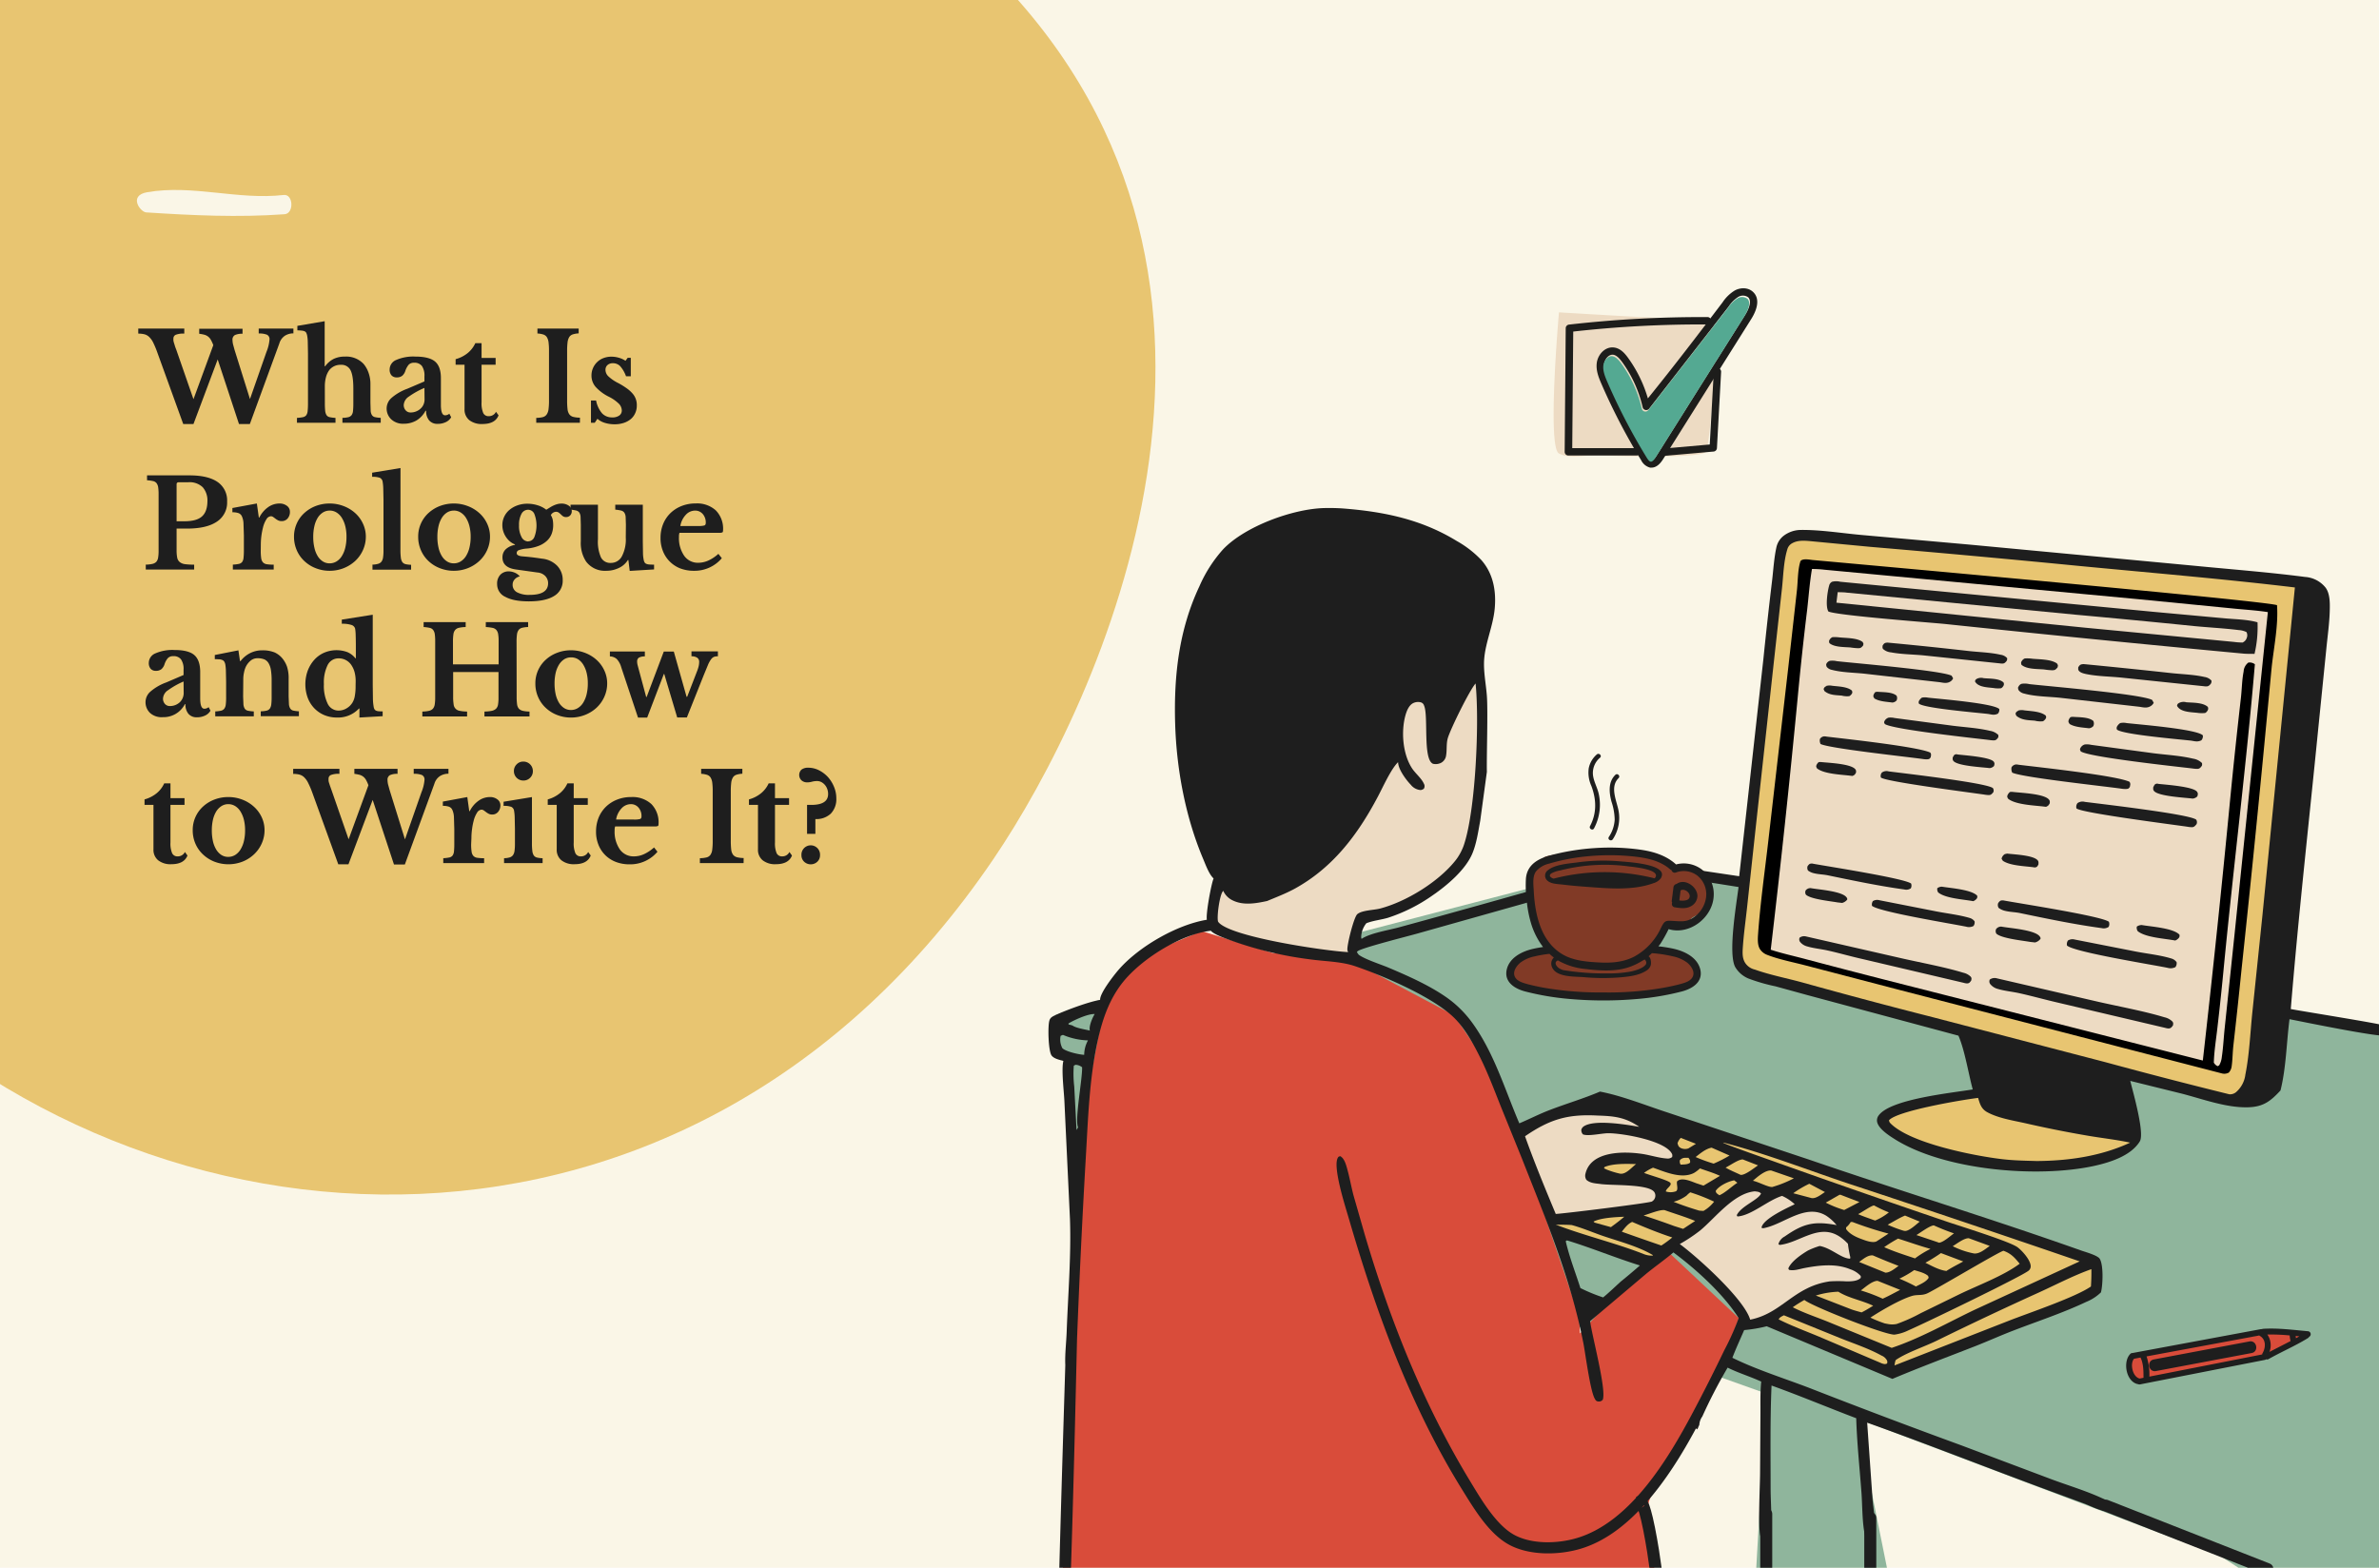
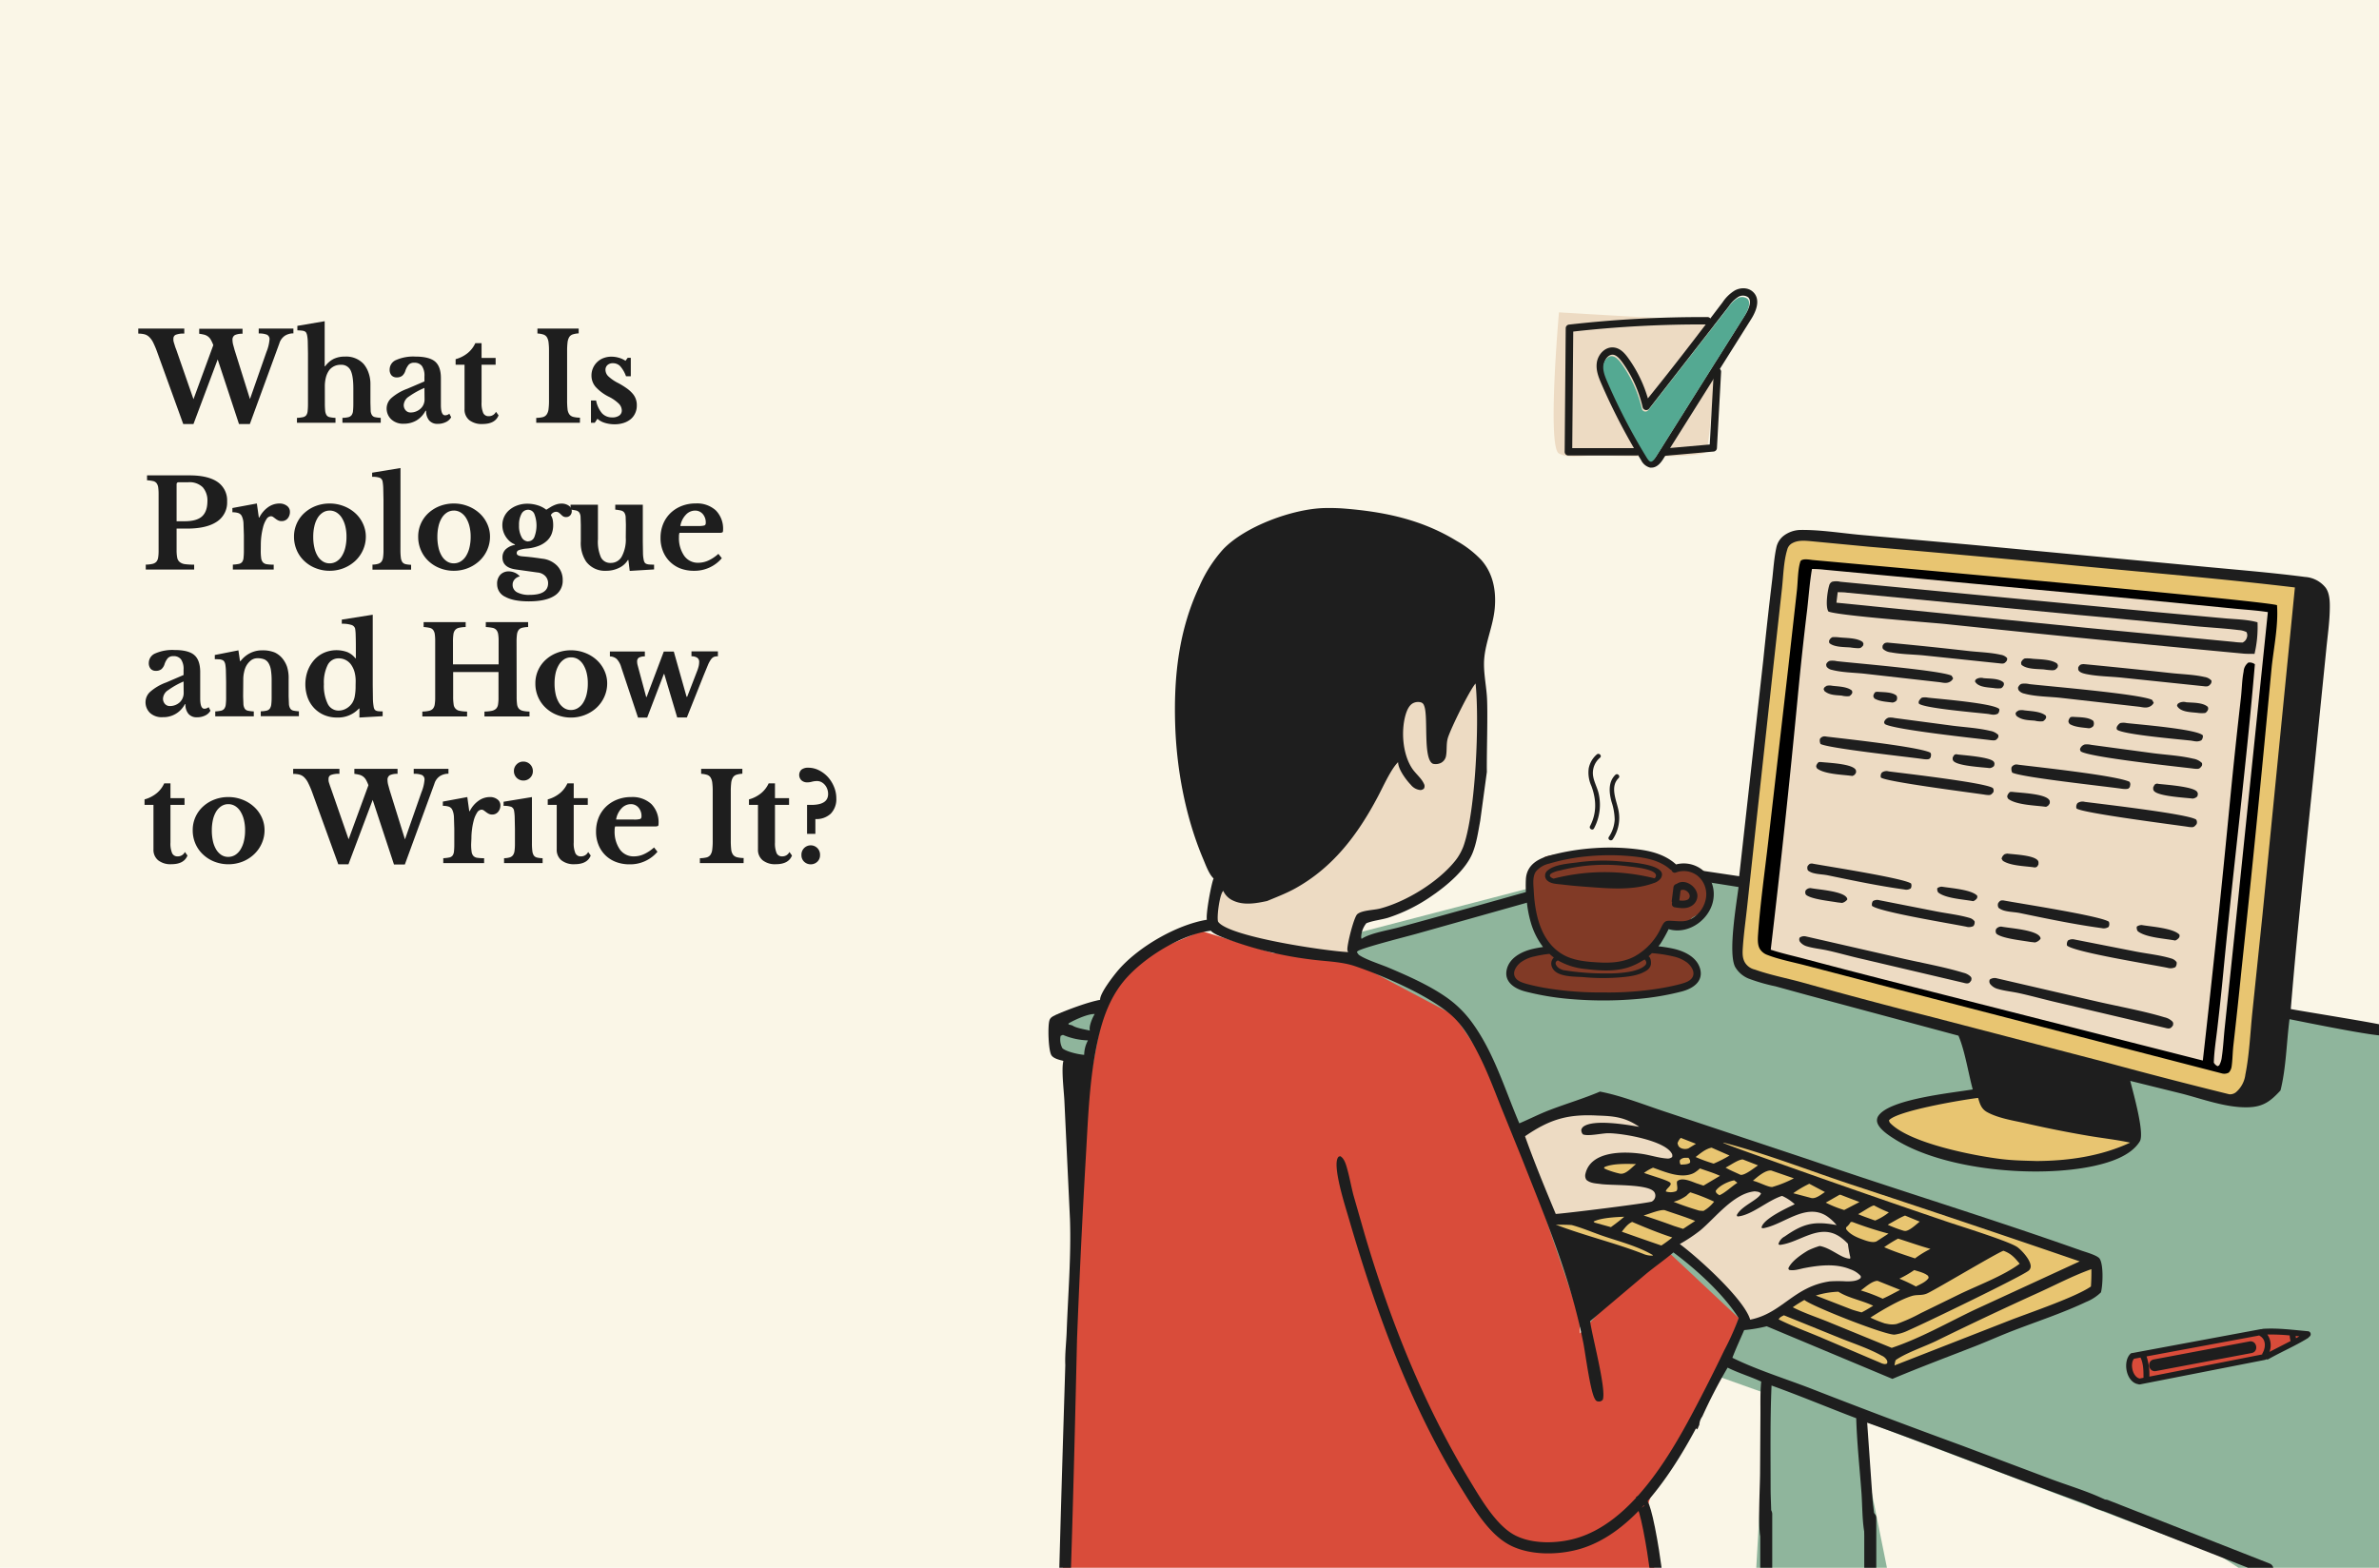
<svg xmlns="http://www.w3.org/2000/svg" viewBox="0 0 792 522">
  <style>.O{fill:#e8c571}.P{fill:#1e1e1e}.Q{fill:#8fb59c}.R{fill:#eddbc3}</style>
  <defs>
    <clipPath id="A">
-       <path d="M0 0h421.27v548H0z" fill="none" />
-     </clipPath>
+       </clipPath>
    <clipPath id="B">
      <path d="M241 31h551v491H241z" fill="none" />
    </clipPath>
  </defs>
  <path d="M0 0h792v522H0z" fill="#faf6e7" />
  <g clip-path="url(#A)" class="O">
-     <path d="M332.48-6.92C431.16 94.8 366 234 330.8 285.92 230.06 434.54 49.06 423.1-49.61 321.4s-217.51-253.59-17.34-366c140.74-78.92 300.78-64.04 399.43 37.68" fill-rule="evenodd" />
-   </g>
+     </g>
  <path d="M94.45 64.92C79.12 66.67 64.12 61.37 49 64c-6.34 1.11-2.3 6.59-.34 6.72 15.34 1 30.73 1.73 46.07.61 3.21-.21 2.95-6.78-.28-6.41" fill="#faf6e7" />
  <g class="P">
    <path d="m83.22 132.87 5.5-15.72a13.7 13.7 0 0 0 1-4.07 1.61 1.61 0 0 0-.88-1.65 7 7 0 0 0-2.71-.39v-1.63h11.55V111a5.2 5.2 0 0 0-2.79.76 4.67 4.67 0 0 0-1.89 2.58l-9.82 26.84h-3.62l-7.09-21.5-8.06 21.5H61l-8.61-23.78a31 31 0 0 0-1.39-3.34 6.7 6.7 0 0 0-1.39-1.92 3.6 3.6 0 0 0-1.58-.85 8.7 8.7 0 0 0-2-.21v-1.67h15.32v1.67a7.1 7.1 0 0 0-2.85.39 1.34 1.34 0 0 0-.77 1.28 4 4 0 0 0 0 .63 4.6 4.6 0 0 0 .16.7l.31 1c.12.43.29.86.51 1.43l5.7 16.41 6.6-18a12.4 12.4 0 0 0-.82-1.79 3.5 3.5 0 0 0-2.2-1.69 13 13 0 0 0-1.67-.31v-1.67h14.42v1.67a5.8 5.8 0 0 0-2.53.43 1.7 1.7 0 0 0-.81 1.65 6.8 6.8 0 0 0 .18 1.43l.51 1.87zm24.93 1.22a26 26 0 0 0 .1 2.63 3.45 3.45 0 0 0 .45 1.49 1.64 1.64 0 0 0 1.06.69 12 12 0 0 0 1.93.24v1.63H98.86v-1.63a13 13 0 0 0 2-.24 1.88 1.88 0 0 0 1.1-.65 2.86 2.86 0 0 0 .46-1.41 22 22 0 0 0 .11-2.46v-16.74l-.07-3.85a13 13 0 0 0-.22-2.14 3.8 3.8 0 0 0-.28-.83 1.2 1.2 0 0 0-.51-.49 2.7 2.7 0 0 0-.94-.24A12 12 0 0 0 99 110v-1.5l9.09-1.55v15h.16a8 8 0 0 1 2.83-2.45 8.5 8.5 0 0 1 3.77-.77 7.9 7.9 0 0 1 6.19 2.44 9.2 9.2 0 0 1 1.67 3 10.9 10.9 0 0 1 .61 3.6v6.31l.08 2.67a3.05 3.05 0 0 0 .43 1.47 1.64 1.64 0 0 0 1 .67 12 12 0 0 0 1.92.24v1.63H114v-1.63a9 9 0 0 0 1.94-.22 2 2 0 0 0 1.1-.67 2.76 2.76 0 0 0 .48-1.41 22 22 0 0 0 .11-2.46v-5c0-2.88-.32-4.91-.94-6.11a3.34 3.34 0 0 0-3.22-1.79 4.69 4.69 0 0 0-3.87 1.79 7.1 7.1 0 0 0-1.08 2.32 12 12 0 0 0-.38 3.1zM141.3 127v-1.7a5.6 5.6 0 0 0-.84-3.44 3.05 3.05 0 0 0-2.58-1.08 2.4 2.4 0 0 0-1.8.63 6.3 6.3 0 0 0-1.14 2.09 3.67 3.67 0 0 1-1 1.59 2.8 2.8 0 0 1-1.86.57 2.22 2.22 0 0 1-1.75-.69 2.83 2.83 0 0 1-.61-2 3.44 3.44 0 0 1 2.14-3.1 14.2 14.2 0 0 1 6.45-1.14c3 0 5.22.55 6.52 1.65s1.95 2.94 1.95 5.52v8.92c0 2.3.46 3.46 1.39 3.46a2.22 2.22 0 0 0 1.42-.53l.61 1.18a3.93 3.93 0 0 1-1.77 1.61 6.1 6.1 0 0 1-2.7.59 3.58 3.58 0 0 1-2.86-1.14 4.8 4.8 0 0 1-1-3.22h-.21a8.25 8.25 0 0 1-3 3.22 8.34 8.34 0 0 1-4.28 1.1 5.75 5.75 0 0 1-4.11-1.45 4.92 4.92 0 0 1-1.55-3.76 4.66 4.66 0 0 1 1.59-3.36 16.6 16.6 0 0 1 5.29-3.08zm0 2.16a27 27 0 0 0-5.16 2.87 3.62 3.62 0 0 0-1.73 2.75 2.6 2.6 0 0 0 .66 1.87 2.12 2.12 0 0 0 1.62.69 4.7 4.7 0 0 0 1.84-.35 4.6 4.6 0 0 0 1.46-.91 4 4 0 0 0 1-1.37 4.2 4.2 0 0 0 .35-1.69zm10.38-7.73v-1.84a10.8 10.8 0 0 0 4.09-2.09 9.2 9.2 0 0 0 2.47-3.24h2.08v4.93H165v2.24h-4.68v12.5a8.3 8.3 0 0 0 .55 3.58 1.9 1.9 0 0 0 1.85 1.06 2.6 2.6 0 0 0 2.4-1.46l.86 1.18c-.76 1.93-2.56 2.89-5.38 2.89a6.67 6.67 0 0 1-4.38-1.3 4.52 4.52 0 0 1-1.57-3.67v-14.78zm41.38 19.34h-14.54v-1.63a9.6 9.6 0 0 0 2.22-.26A2.27 2.27 0 0 0 182 138a3.8 3.8 0 0 0 .61-1.73 22 22 0 0 0 .16-3v-16.36a22 22 0 0 0-.14-2.83 4.4 4.4 0 0 0-.55-1.78 2.2 2.2 0 0 0-1.16-.91 7.8 7.8 0 0 0-2-.35v-1.63h13.73V111a8 8 0 0 0-2 .35 2.2 2.2 0 0 0-1.16.91 4.6 4.6 0 0 0-.55 1.78 24 24 0 0 0-.14 2.83v16.37a26 26 0 0 0 .14 3 3.6 3.6 0 0 0 .61 1.73 2.38 2.38 0 0 0 1.31.84 9.5 9.5 0 0 0 2.22.26zm4.94 0h-1.26v-7.41h1.71a9.14 9.14 0 0 0 2 4.28 4.5 4.5 0 0 0 3.38 1.34 3.83 3.83 0 0 0 2.34-.63 2 2 0 0 0 .83-1.73 3.27 3.27 0 0 0-1-2.22 13.1 13.1 0 0 0-3.3-2.3 14.7 14.7 0 0 1-4.44-3.32 5.73 5.73 0 0 1-1.35-3.73 6.1 6.1 0 0 1 .51-2.5 6.2 6.2 0 0 1 1.39-2 6 6 0 0 1 2.1-1.32 7.3 7.3 0 0 1 2.64-.47 8.7 8.7 0 0 1 2.51.37 7.5 7.5 0 0 1 2.18 1l.73-1H210v6.15h-1.59a10.4 10.4 0 0 0-1.93-3.34 3.3 3.3 0 0 0-2.43-1 2.58 2.58 0 0 0-1.81.61 2.09 2.09 0 0 0-.67 1.63 3.05 3.05 0 0 0 1 2.16 13.9 13.9 0 0 0 3.31 2.24 26 26 0 0 1 2.82 1.75 11 11 0 0 1 1.91 1.73A5.73 5.73 0 0 1 212 135a5.9 5.9 0 0 1-.53 2.56 5.5 5.5 0 0 1-1.5 2 7.1 7.1 0 0 1-2.34 1.26 9.7 9.7 0 0 1-3 .45 11 11 0 0 1-3.26-.47 6.5 6.5 0 0 1-2.48-1.36zM75.61 167a7.57 7.57 0 0 1-3.42 6.7q-3.42 2.3-9.94 2.3h-3.46v7.17a13 13 0 0 0 .2 2.5 2.5 2.5 0 0 0 .86 1.49 3.6 3.6 0 0 0 1.79.69 22.5 22.5 0 0 0 3 .16v1.63H48.53V188a10.4 10.4 0 0 0 2.19-.24 2.6 2.6 0 0 0 1.31-.69 2.75 2.75 0 0 0 .61-1.39 13.3 13.3 0 0 0 .16-2.32v-18.8a16 16 0 0 0-.14-2.31 3 3 0 0 0-.55-1.38 2 2 0 0 0-1.16-.69 13 13 0 0 0-2-.27v-1.63h14.11c4.13 0 7.25.74 9.37 2.2a7.42 7.42 0 0 1 3.18 6.52m-16.82 6.56h2.64q4 0 5.79-1.59t1.83-5a6.72 6.72 0 0 0-1.55-4.73 6.3 6.3 0 0 0-4.84-1.67h-3.14c-.49 0-.73.24-.73.7zm28.02 9.77a16.5 16.5 0 0 0 .14 2.5 2.6 2.6 0 0 0 .59 1.41 2.14 2.14 0 0 0 1.3.63 14 14 0 0 0 2.28.14v1.63h-13.6V188a13 13 0 0 0 2-.24 1.88 1.88 0 0 0 1.1-.65 2.86 2.86 0 0 0 .46-1.41 22 22 0 0 0 .11-2.46v-5l-.13-4a6.3 6.3 0 0 0-.53-2.32 2 2 0 0 0-1.16-1.08 6 6 0 0 0-2-.27v-1.42l8.14-1.51.66 4.68h.16a9.25 9.25 0 0 1 2.89-3.42 6.47 6.47 0 0 1 3.78-1.25 4 4 0 0 1 2.52.77 2.41 2.41 0 0 1 1 2 3.32 3.32 0 0 1-.75 2.2 2.55 2.55 0 0 1-2.06.89 2.5 2.5 0 0 1-1.1-.24 5 5 0 0 1-.88-.55l-.77-.57a1.35 1.35 0 0 0-.79-.26 1.89 1.89 0 0 0-1.47 1 9 9 0 0 0-1.14 2.73 23.5 23.5 0 0 0-.73 5.79zm22.93-15.68a12.8 12.8 0 0 1 4.62.84 12.2 12.2 0 0 1 3.83 2.3 10.7 10.7 0 0 1 2.6 3.48 10.14 10.14 0 0 1 1 4.42 10.8 10.8 0 0 1-1 4.56 11.1 11.1 0 0 1-2.6 3.58 12.4 12.4 0 0 1-3.83 2.37 12.8 12.8 0 0 1-4.62.85 12.5 12.5 0 0 1-4.57-.84 11.5 11.5 0 0 1-3.78-2.34 10.7 10.7 0 0 1-2.57-3.6 11.2 11.2 0 0 1-.94-4.58 10.6 10.6 0 0 1 .94-4.44 10.4 10.4 0 0 1 2.57-3.5 11.9 11.9 0 0 1 3.78-2.29 12.9 12.9 0 0 1 4.57-.81m0 2.36a4.14 4.14 0 0 0-2.24.63 5.6 5.6 0 0 0-1.74 1.78 9.1 9.1 0 0 0-1.09 2.74 15.2 15.2 0 0 0-.39 3.57 15.7 15.7 0 0 0 .39 3.66 9.1 9.1 0 0 0 1.09 2.77 5.6 5.6 0 0 0 1.71 1.77 4.1 4.1 0 0 0 2.27.64 4.3 4.3 0 0 0 2.3-.64 5.4 5.4 0 0 0 1.77-1.79 9.4 9.4 0 0 0 1.14-2.79 15 15 0 0 0 .4-3.62 14.2 14.2 0 0 0-.4-3.54 9.4 9.4 0 0 0-1.14-2.75 5.54 5.54 0 0 0-1.77-1.8 4.37 4.37 0 0 0-2.3-.64zM133.31 183a20 20 0 0 0 .13 2.61 3.5 3.5 0 0 0 .48 1.51 1.82 1.82 0 0 0 1.06.71 8.7 8.7 0 0 0 1.88.22v1.63H124V188a6.8 6.8 0 0 0 1.85-.26A2.12 2.12 0 0 0 127 187a3.1 3.1 0 0 0 .53-1.43 15 15 0 0 0 .14-2.34v-16.8l-.08-3.89a16 16 0 0 0-.2-2.1 1.72 1.72 0 0 0-.92-1.34 6.9 6.9 0 0 0-2.58-.33v-1.38l9.44-1.55zm17.76-15.35a12.7 12.7 0 0 1 4.62.84 12.1 12.1 0 0 1 3.83 2.3 10.7 10.7 0 0 1 2.61 3.48 10.14 10.14 0 0 1 1 4.42 10.8 10.8 0 0 1-1 4.56 11.1 11.1 0 0 1-2.61 3.58 12.3 12.3 0 0 1-3.83 2.37 12.7 12.7 0 0 1-4.62.85 12.5 12.5 0 0 1-4.56-.84 11.6 11.6 0 0 1-3.79-2.34 10.8 10.8 0 0 1-2.56-3.6 11 11 0 0 1-.94-4.58 10.57 10.57 0 0 1 3.5-7.94 12 12 0 0 1 3.79-2.29 12.9 12.9 0 0 1 4.56-.81m0 2.36a4.2 4.2 0 0 0-2.24.63 5.6 5.6 0 0 0-1.73 1.78 9.1 9.1 0 0 0-1.1 2.74 15.2 15.2 0 0 0-.39 3.57 15.7 15.7 0 0 0 .39 3.66 9.1 9.1 0 0 0 1.1 2.77 5.5 5.5 0 0 0 1.71 1.77 4.1 4.1 0 0 0 2.26.64 4.27 4.27 0 0 0 2.3-.64 5.4 5.4 0 0 0 1.77-1.79 9.4 9.4 0 0 0 1.14-2.79 15 15 0 0 0 .41-3.62 14.2 14.2 0 0 0-.41-3.54 9.4 9.4 0 0 0-1.14-2.75 5.54 5.54 0 0 0-1.77-1.8 4.35 4.35 0 0 0-2.3-.64zm22.81 15.23 1.93.17 1.59.18 1.51.2 1.6.23a8.15 8.15 0 0 1 5 2.38 6.74 6.74 0 0 1 1.82 4.79 5.82 5.82 0 0 1-2.86 5.25q-2.85 1.78-8.38 1.79c-3.4 0-6-.49-7.84-1.49a4.59 4.59 0 0 1-2.75-4.21 4.27 4.27 0 0 1 1.1-3.2 3.78 3.78 0 0 1 2.77-1.08 5.2 5.2 0 0 1 2 .43 4.56 4.56 0 0 1 1.69 1.24 3.07 3.07 0 0 0-1.73 1 2.55 2.55 0 0 0-.67 1.77 2.77 2.77 0 0 0 1.45 2.51 8.35 8.35 0 0 0 4.25.87q6.1 0 6.11-3.87a3.42 3.42 0 0 0-.92-2.38 4.05 4.05 0 0 0-2.62-1.2l-7.13-1c-3-.4-4.52-1.75-4.52-4a3.67 3.67 0 0 1 1.08-2.73 6 6 0 0 1 3.07-1.46v-.17a5.7 5.7 0 0 1-1.69-1 7.3 7.3 0 0 1-1.32-1.5 7.2 7.2 0 0 1-.88-1.86 7 7 0 0 1-.3-2.05 6.5 6.5 0 0 1 .63-2.83 6.6 6.6 0 0 1 1.75-2.26 8.6 8.6 0 0 1 2.65-1.49 9.6 9.6 0 0 1 3.32-.55 11.4 11.4 0 0 1 3.42.53 8.7 8.7 0 0 1 2.85 1.47l1.63-1a10 10 0 0 1 1.28-.61 7 7 0 0 1 1.08-.33 5.4 5.4 0 0 1 1-.1 4.18 4.18 0 0 1 2.5.69 2.17 2.17 0 0 1 1 1.84 2 2 0 0 1-.53 1.4 1.8 1.8 0 0 1-1.38.55 1.67 1.67 0 0 1-1-.26 6 6 0 0 1-.72-.62 7 7 0 0 0-.71-.61 1.66 1.66 0 0 0-1-.26 2.09 2.09 0 0 0-1.63 1.1A5 5 0 0 1 184 173a10 10 0 0 1 .16 1.86 8 8 0 0 1-.49 2.85 6.15 6.15 0 0 1-1.53 2.3 8.6 8.6 0 0 1-2.66 1.69 14.2 14.2 0 0 1-4 .94 10 10 0 0 0-2.7.53 1 1 0 0 0-.76 1c-.02.59.63.97 1.86 1.07m2-5a2.26 2.26 0 0 0 2-1.39 10.68 10.68 0 0 0 0-7.76 2.27 2.27 0 0 0-2.08-1.36 2.47 2.47 0 0 0-2.2 1.38 7.54 7.54 0 0 0-.81 3.79 7.7 7.7 0 0 0 .83 3.89 2.52 2.52 0 0 0 2.21 1.49z" />
    <path d="m208.37 174.74-.08-2.59a3 3 0 0 0-.45-1.46 1.85 1.85 0 0 0-1.08-.7 14 14 0 0 0-1.93-.3v-1.63H214v12.34l.06 3.89a12 12 0 0 0 .23 2.09 3.3 3.3 0 0 0 .28.84 1.2 1.2 0 0 0 .53.49 3 3 0 0 0 1 .24q.63.06 1.65.06v1.59l-8.11.49-.44-3.62h-.17a6.94 6.94 0 0 1-3 2.64 9.54 9.54 0 0 1-4.28.94 7.76 7.76 0 0 1-6.64-3.09 11.2 11.2 0 0 1-1.75-6.73v-5.49l-.08-2.63a3 3 0 0 0-.42-1.45 1.88 1.88 0 0 0-1-.67 13 13 0 0 0-1.92-.3v-1.63h9.12v11.52a13 13 0 0 0 1 6 3.44 3.44 0 0 0 3.26 1.85 4.09 4.09 0 0 0 3.71-2.2 12 12 0 0 0 1.3-6.23zm31.93 11.12a11.85 11.85 0 0 1-9.25 4.19 12.6 12.6 0 0 1-4.58-.79A10.25 10.25 0 0 1 223 187a10.1 10.1 0 0 1-2.28-3.45 11.5 11.5 0 0 1-.82-4.44 12.1 12.1 0 0 1 .86-4.62 10.7 10.7 0 0 1 2.42-3.62 11.2 11.2 0 0 1 3.71-2.38 12.5 12.5 0 0 1 4.7-.86 9.25 9.25 0 0 1 6.72 2.32 8.66 8.66 0 0 1 2.41 6.52c0 .43-.07.7-.21.79a2.5 2.5 0 0 1-1.14.14h-13.16a3.7 3.7 0 0 0-.17 1.35 10.3 10.3 0 0 0 1.74 6.31 5.54 5.54 0 0 0 4.7 2.32 8.2 8.2 0 0 0 3.4-.77 13.2 13.2 0 0 0 3.28-2.2zm-7.9-10.72a7.5 7.5 0 0 0 2.1-.18c.31-.12.46-.41.46-.87a4.28 4.28 0 0 0-1-2.94 3.31 3.31 0 0 0-2.57-1.14 4.2 4.2 0 0 0-3.12 1.45 7 7 0 0 0-1.77 3.68zM61.11 224.75V223a5.6 5.6 0 0 0-.84-3.44 3 3 0 0 0-2.58-1.08 2.36 2.36 0 0 0-1.79.63 5.9 5.9 0 0 0-1.14 2.1 3.7 3.7 0 0 1-1 1.58 2.8 2.8 0 0 1-1.86.57 2.22 2.22 0 0 1-1.75-.69 2.88 2.88 0 0 1-.61-2 3.44 3.44 0 0 1 2.14-3.1 14.2 14.2 0 0 1 6.46-1.14q4.56 0 6.51 1.65t2 5.52v8.92c0 2.31.46 3.46 1.38 3.46a2.24 2.24 0 0 0 1.43-.53l.61 1.18a3.93 3.93 0 0 1-1.77 1.61 6.1 6.1 0 0 1-2.71.59 3.54 3.54 0 0 1-2.85-1.14 4.75 4.75 0 0 1-1-3.22h-.2a8 8 0 0 1-7.33 4.32 5.76 5.76 0 0 1-4.21-1.36 4.92 4.92 0 0 1-1.55-3.76 4.66 4.66 0 0 1 1.59-3.36 16.6 16.6 0 0 1 5.3-3.08zm0 2.16a26.7 26.7 0 0 0-5.11 2.87 3.59 3.59 0 0 0-1.73 2.75 2.6 2.6 0 0 0 .65 1.87 2.15 2.15 0 0 0 1.63.69 4.8 4.8 0 0 0 1.83-.34 4.8 4.8 0 0 0 1.47-.92 4.25 4.25 0 0 0 1.3-3.05zm19.83 4.97.1 2.62a3.3 3.3 0 0 0 .45 1.47 1.68 1.68 0 0 0 1.06.67 12.4 12.4 0 0 0 1.94.24v1.63H71.66v-1.63a12 12 0 0 0 1.89-.24 1.9 1.9 0 0 0 1.1-.65 2.8 2.8 0 0 0 .51-1.39 19 19 0 0 0 .12-2.44v-5.09l-.08-3.89a16 16 0 0 0-.2-2 3 3 0 0 0-.33-.87 1.32 1.32 0 0 0-.61-.53 3.3 3.3 0 0 0-1-.25c-.41 0-.92-.06-1.55-.06v-1.38l7.86-1.55.53 3.59h.17a9.3 9.3 0 0 1 3.17-2.65 8.7 8.7 0 0 1 4-.94 10.6 10.6 0 0 1 4.22.71 7.4 7.4 0 0 1 2.87 2.39 9.2 9.2 0 0 1 1.23 2.36 12.4 12.4 0 0 1 .53 4.09v5.75l.1 2.62a3.3 3.3 0 0 0 .45 1.47 1.66 1.66 0 0 0 1 .67 12 12 0 0 0 1.87.24v1.63h-12.7v-1.63a9 9 0 0 0 1.93-.22 1.87 1.87 0 0 0 1.08-.67 3.1 3.1 0 0 0 .49-1.41 20 20 0 0 0 .12-2.42v-5.54a21.6 21.6 0 0 0-.24-3.5 6.4 6.4 0 0 0-.8-2.3 3.15 3.15 0 0 0-1.39-1.23 5.9 5.9 0 0 0-2.24-.38 3.5 3.5 0 0 0-2.24.73 6.2 6.2 0 0 0-1.63 2 8 8 0 0 0-.63 1.89 10.7 10.7 0 0 0-.27 2.42zm38.73 4.03h-.16a9.53 9.53 0 0 1-7.29 3 10.9 10.9 0 0 1-4.26-.81 10 10 0 0 1-3.34-2.29 10.3 10.3 0 0 1-2.18-3.48 13.3 13.3 0 0 1 0-9 11.6 11.6 0 0 1 2.16-3.6 9.6 9.6 0 0 1 3.26-2.38 10.53 10.53 0 0 1 7.7-.25 6.65 6.65 0 0 1 2.75 2.08h.16v-3.46q0-2.4-.06-4.14a15.6 15.6 0 0 0-.18-2.26 1.79 1.79 0 0 0-1.25-1.24 9.7 9.7 0 0 0-3.19-.39v-1.38l10.3-1.63V228l.06 4.7a17 17 0 0 0 .23 2.5 2.8 2.8 0 0 0 .24.86 1.15 1.15 0 0 0 .49.51 2.3 2.3 0 0 0 .87.24 14 14 0 0 0 1.41.06v1.59l-7.74.45zm-1.26-9.09a12 12 0 0 0-.33-2.87 7.7 7.7 0 0 0-1-2.34 5 5 0 0 0-4.32-2.4 4 4 0 0 0-3.67 2.2 13.06 13.06 0 0 0-1.26 6.39 13.7 13.7 0 0 0 1.26 6.52 4 4 0 0 0 3.63 2.28 5.13 5.13 0 0 0 2.56-.69 5.7 5.7 0 0 0 2-1.88 6.2 6.2 0 0 0 .83-2.22 17.5 17.5 0 0 0 .27-3.4zM172 232a18.5 18.5 0 0 0 .14 2.5 2.77 2.77 0 0 0 .61 1.47 2.6 2.6 0 0 0 1.31.71 10.3 10.3 0 0 0 2.22.24v1.63h-15v-1.63a12.3 12.3 0 0 0 2.42-.24 3 3 0 0 0 1.43-.69 2.5 2.5 0 0 0 .67-1.39 13.3 13.3 0 0 0 .16-2.32v-8.51h-15.1V232a15.4 15.4 0 0 0 .16 2.5 2.36 2.36 0 0 0 2.05 2.18 12.5 12.5 0 0 0 2.43.24v1.63h-14.9v-1.63a10.3 10.3 0 0 0 2.22-.24 2.6 2.6 0 0 0 1.29-.69 2.84 2.84 0 0 0 .61-1.39 14.4 14.4 0 0 0 .16-2.32v-18.85a16 16 0 0 0-.14-2.31 3 3 0 0 0-.55-1.38 2 2 0 0 0-1.16-.69 13 13 0 0 0-2-.27v-1.63h14v1.63a11 11 0 0 0-2.22.25 2.35 2.35 0 0 0-1.28.73 2.83 2.83 0 0 0-.59 1.47 16.5 16.5 0 0 0-.14 2.48v7.5H166v-7.78a13 13 0 0 0-.16-2.31 2.84 2.84 0 0 0-.61-1.38 2.3 2.3 0 0 0-1.28-.69 16 16 0 0 0-2.22-.27v-1.63h14.09v1.63a9 9 0 0 0-2 .25 2.08 2.08 0 0 0-1.16.73 3.2 3.2 0 0 0-.55 1.47 18 18 0 0 0-.14 2.48zm18.08-15.48a12.8 12.8 0 0 1 4.63.84 12.2 12.2 0 0 1 3.83 2.3 10.8 10.8 0 0 1 2.6 3.48 10.14 10.14 0 0 1 1 4.42 10.8 10.8 0 0 1-1 4.56 11.2 11.2 0 0 1-2.6 3.58 12.2 12.2 0 0 1-3.83 2.36 12.6 12.6 0 0 1-4.63.86 12.5 12.5 0 0 1-4.56-.84 11.5 11.5 0 0 1-3.78-2.34 10.7 10.7 0 0 1-2.57-3.6 11 11 0 0 1-.94-4.58 10.53 10.53 0 0 1 3.51-7.94 11.7 11.7 0 0 1 3.78-2.28 12.7 12.7 0 0 1 4.56-.82m0 2.36a4.2 4.2 0 0 0-2.24.63 5.7 5.7 0 0 0-1.73 1.78A9.4 9.4 0 0 0 185 224a15.6 15.6 0 0 0-.38 3.56 16.3 16.3 0 0 0 .38 3.66 9.4 9.4 0 0 0 1.1 2.77 5.6 5.6 0 0 0 1.71 1.77 4.1 4.1 0 0 0 2.26.64 4.3 4.3 0 0 0 2.31-.64 5.4 5.4 0 0 0 1.77-1.79 9.4 9.4 0 0 0 1.14-2.79 15 15 0 0 0 .4-3.62 14.4 14.4 0 0 0-.4-3.55 9.5 9.5 0 0 0-1.14-2.74 5.54 5.54 0 0 0-1.77-1.8 4.4 4.4 0 0 0-2.3-.59m25.38 20.04h-3.06l-5.58-16.74a6.6 6.6 0 0 0-1.5-2.75 3.52 3.52 0 0 0-2.28-.87v-1.63h11.64v1.63a4.1 4.1 0 0 0-2 .42 1.49 1.49 0 0 0-.57 1.33 4.5 4.5 0 0 0 .12 1l.32 1.22 2.57 9.53h.16l5.7-15.11h3.34l4.25 15.05h.2l3.26-8.43a12 12 0 0 0 .57-1.77 6.4 6.4 0 0 0 .16-1.33 1.64 1.64 0 0 0-.69-1.5 3.4 3.4 0 0 0-1.87-.45v-1.63h8.8v1.63a4 4 0 0 0-1.22.16 2.27 2.27 0 0 0-1 .77 9 9 0 0 0-1.06 1.88l-1.43 3.46-5.62 14.09h-3.22l-4.31-14.46H221zM48.12 268v-1.83a10.9 10.9 0 0 0 4.09-2.1 9.1 9.1 0 0 0 2.46-3.24h2.08v4.93h4.68V268h-4.68v12.5a8.3 8.3 0 0 0 .55 3.58 1.92 1.92 0 0 0 1.85 1.06 2.61 2.61 0 0 0 2.41-1.46l.85 1.18q-1.14 2.89-5.37 2.89a6.63 6.63 0 0 1-4.38-1.3 4.49 4.49 0 0 1-1.57-3.67V268zM76 265.39a12.8 12.8 0 0 1 4.63.84 12.1 12.1 0 0 1 3.82 2.3 10.8 10.8 0 0 1 2.62 3.47 10.14 10.14 0 0 1 1 4.42 10.7 10.7 0 0 1-1 4.56 11.1 11.1 0 0 1-2.61 3.58 12 12 0 0 1-3.82 2.37 13 13 0 0 1-9.19 0 11.7 11.7 0 0 1-3.78-2.35A10.7 10.7 0 0 1 65.1 281a11 11 0 0 1-.94-4.58 10.53 10.53 0 0 1 3.51-7.94 11.7 11.7 0 0 1 3.78-2.28 12.7 12.7 0 0 1 4.55-.81m0 2.36a4.2 4.2 0 0 0-2.24.63 5.7 5.7 0 0 0-1.76 1.78 9.4 9.4 0 0 0-1.1 2.75 15.7 15.7 0 0 0-.38 3.56 16.3 16.3 0 0 0 .38 3.66 9.4 9.4 0 0 0 1.1 2.77 5.7 5.7 0 0 0 1.71 1.78 4.16 4.16 0 0 0 2.26.63 4.4 4.4 0 0 0 2.31-.63 5.54 5.54 0 0 0 1.77-1.8 9.4 9.4 0 0 0 1.14-2.79 15 15 0 0 0 .4-3.62 14.3 14.3 0 0 0-.4-3.54 9.4 9.4 0 0 0-1.14-2.75 5.54 5.54 0 0 0-1.77-1.8 4.4 4.4 0 0 0-2.28-.63m58.82 11.73 5.5-15.72a13.6 13.6 0 0 0 1-4.07 1.62 1.62 0 0 0-.88-1.65 7 7 0 0 0-2.71-.39V256h11.57v1.62a5.3 5.3 0 0 0-2.79.76 4.67 4.67 0 0 0-1.91 2.62l-9.82 26.84h-3.62l-7.09-21.5-8.07 21.45h-3.38L104 264a31 31 0 0 0-1.42-3.34 6.8 6.8 0 0 0-1.39-1.92 3.64 3.64 0 0 0-1.59-.85 8.6 8.6 0 0 0-2-.21V256H113v1.66a7.1 7.1 0 0 0-2.85.39 1.32 1.32 0 0 0-.77 1.28 4.5 4.5 0 0 0 0 .64 3.7 3.7 0 0 0 .16.69l.31.95.51 1.43 5.7 16.41 6.59-18a11.5 11.5 0 0 0-.81-1.79 3.5 3.5 0 0 0-2.2-1.69 15 15 0 0 0-1.67-.31V256h14.38v1.66a5.8 5.8 0 0 0-2.53.43 1.7 1.7 0 0 0-.81 1.65 6.8 6.8 0 0 0 .18 1.43l.51 1.87zm22.03 1.59a16.5 16.5 0 0 0 .15 2.51 2.6 2.6 0 0 0 .59 1.4 2.14 2.14 0 0 0 1.3.63 14 14 0 0 0 2.28.14v1.63h-13.6v-1.63a13 13 0 0 0 2-.24 1.82 1.82 0 0 0 1.1-.65 2.86 2.86 0 0 0 .47-1.41 23 23 0 0 0 .1-2.46v-5l-.12-4a6.5 6.5 0 0 0-.53-2.32 2 2 0 0 0-1.16-1.08 6 6 0 0 0-2-.27v-1.42l8.14-1.51.65 4.69h.17a9.2 9.2 0 0 1 2.89-3.43 6.45 6.45 0 0 1 3.78-1.26 3.92 3.92 0 0 1 2.53.78 2.38 2.38 0 0 1 1 1.95 3.32 3.32 0 0 1-.76 2.2 2.51 2.51 0 0 1-2 .89 2.44 2.44 0 0 1-1.1-.24 5 5 0 0 1-.88-.55l-.77-.57a1.4 1.4 0 0 0-.8-.26 1.89 1.89 0 0 0-1.46 1 9 9 0 0 0-1.14 2.73 21 21 0 0 0-.53 2.75 22 22 0 0 0-.21 3zm20.24-.37a20 20 0 0 0 .13 2.61 3.5 3.5 0 0 0 .48 1.51 1.82 1.82 0 0 0 1.06.71 8.6 8.6 0 0 0 1.88.22v1.63h-12.83v-1.63a6.8 6.8 0 0 0 1.85-.26 2.12 2.12 0 0 0 1.1-.73 3.2 3.2 0 0 0 .53-1.43 16.5 16.5 0 0 0 .14-2.34v-5l-.08-3.89a16 16 0 0 0-.2-2.1 1.74 1.74 0 0 0-.92-1.34 6.9 6.9 0 0 0-2.58-.33v-1.38l9.44-1.55zm-6-23.94a3.06 3.06 0 0 1 .91-2.26 3 3 0 0 1 2.22-.92 3.14 3.14 0 0 1 3.18 3.18 3 3 0 0 1-.92 2.22 3.06 3.06 0 0 1-2.26.91 3.11 3.11 0 0 1-3.13-3.13M182.35 268v-1.83a10.9 10.9 0 0 0 4.09-2.1 9.1 9.1 0 0 0 2.46-3.24h2.1v4.93h4.68V268H191v12.5a8.3 8.3 0 0 0 .55 3.58 1.91 1.91 0 0 0 1.85 1.06 2.61 2.61 0 0 0 2.41-1.46l.85 1.18q-1.14 2.89-5.37 2.89a6.63 6.63 0 0 1-4.38-1.3 4.49 4.49 0 0 1-1.57-3.67V268zm36.53 15.6a11.85 11.85 0 0 1-9.25 4.19 12.6 12.6 0 0 1-4.58-.79 10.25 10.25 0 0 1-3.52-2.24 10.1 10.1 0 0 1-2.28-3.44 11.5 11.5 0 0 1-.82-4.44 12.2 12.2 0 0 1 .86-4.63 10.7 10.7 0 0 1 2.42-3.62 11.2 11.2 0 0 1 3.71-2.38 12.5 12.5 0 0 1 4.7-.86 9.3 9.3 0 0 1 6.72 2.32 8.65 8.65 0 0 1 2.4 6.52c0 .43-.06.7-.2.79a2.5 2.5 0 0 1-1.14.15h-13.11a3.6 3.6 0 0 0-.17 1.34 10.36 10.36 0 0 0 1.73 6.31 5.57 5.57 0 0 0 4.71 2.32 8 8 0 0 0 3.4-.77 13.4 13.4 0 0 0 3.28-2.2zM211 272.88a7.4 7.4 0 0 0 2.09-.18c.32-.12.47-.41.47-.87a4.24 4.24 0 0 0-1-2.94 3.27 3.27 0 0 0-2.56-1.14 4.2 4.2 0 0 0-3.12 1.45 7 7 0 0 0-1.77 3.68zm36.55 14.5H233v-1.63a9.6 9.6 0 0 0 2.22-.26 2.27 2.27 0 0 0 1.28-.84 3.8 3.8 0 0 0 .61-1.73 22 22 0 0 0 .16-3v-16.4a22 22 0 0 0-.14-2.83 4.3 4.3 0 0 0-.55-1.77 2.17 2.17 0 0 0-1.16-.92 7.8 7.8 0 0 0-2-.35V256h13.72v1.62a8 8 0 0 0-2 .35 2.17 2.17 0 0 0-1.16.92 4.45 4.45 0 0 0-.55 1.77 24 24 0 0 0-.14 2.83v16.37a26 26 0 0 0 .14 3 3.6 3.6 0 0 0 .61 1.73 2.38 2.38 0 0 0 1.31.84 9.5 9.5 0 0 0 2.22.26zm1.79-19.38v-1.83a10.9 10.9 0 0 0 4.09-2.1 9.2 9.2 0 0 0 2.47-3.24h2.1v4.93h4.69V268H258v12.5a8.5 8.5 0 0 0 .55 3.58 1.93 1.93 0 0 0 1.86 1.06 2.6 2.6 0 0 0 2.4-1.46l.85 1.18q-1.14 2.89-5.37 2.89a6.63 6.63 0 0 1-4.38-1.3 4.49 4.49 0 0 1-1.57-3.67V268zm19.34 9.65V268h1.43q5.58 0 5.58-3.63a4.8 4.8 0 0 0-.29-1.67 4.4 4.4 0 0 0-.79-1.36 4 4 0 0 0-1.18-.94 3.1 3.1 0 0 0-1.45-.34 6.6 6.6 0 0 0-1.67.22 6 6 0 0 1-1.55.22 2.78 2.78 0 0 1-1.93-.67 2.47 2.47 0 0 1 0-3.58 3.56 3.56 0 0 1 2.26-.63 7.8 7.8 0 0 1 3.5.83 10.3 10.3 0 0 1 3 2.24 11.1 11.1 0 0 1 2.05 3.26 9.85 9.85 0 0 1 .78 3.85 6.88 6.88 0 0 1-1.84 5.11 7 7 0 0 1-5.13 1.81v4.93zm-1.87 7.09a3.1 3.1 0 1 1 6.19 0 2.93 2.93 0 0 1-.9 2.18 3.2 3.2 0 0 1-4.39 0 2.93 2.93 0 0 1-.9-2.18" />
  </g>
  <g clip-path="url(#B)">
    <path d="M519 104s-4 45 0 47 8.17.32 15.09.66 33.17.94 34-1.36S570 133 571 128s.57-22.86-2.71-22.43A111 111 0 0 1 556 106c-4 0-37-2-37-2" class="R" />
    <g fill="#1d1d1b">
      <path d="M544.88 151.67h-22.75a1.23 1.23 0 0 1-.87-.36 1.24 1.24 0 0 1-.36-.87l.35-41.15a1.22 1.22 0 0 1 1.08-1.21 390 390 0 0 1 46-2.5 1.23 1.23 0 1 1 0 2.45 382 382 0 0 0-44.58 2.37l-.33 38.82h21.52a1.23 1.23 0 0 1 0 2.45Z" />
      <path d="M549.83 155.7a2.7 2.7 0 0 1-.48 0 4.6 4.6 0 0 1-3-2.49 204.5 204.5 0 0 1-13.21-25.39c-1-2.29-1.86-4.54-1.55-7 .36-2.74 2.71-5.45 5.68-5.12 2.14.23 3.63 1.93 4.68 3.38a43.8 43.8 0 0 1 6.65 13.57c9.19-11.35 17.16-21.84 24.88-32a13 13 0 0 1 4-3.9c1.76-1 4.45-1.2 6.2.52 2 1.94 1.73 5.13-.7 9l-29.34 46.66c-.45.68-1.77 2.77-3.81 2.77m-13-37.6c-1.38 0-2.58 1.54-2.78 3-.23 1.82.51 3.73 1.36 5.69a202 202 0 0 0 13.06 25.09c.39.63.84 1.28 1.29 1.35s.92-.2 1.84-1.66l29.34-46.65c.81-1.29 2.54-4.46 1.05-5.93a3 3 0 0 0-3.31-.12 11.1 11.1 0 0 0-3.21 3.23l-26.47 34a1.23 1.23 0 0 1-2.14-.51A41.4 41.4 0 0 0 540 120.5c-.76-1-1.78-2.26-3-2.39z" />
      <path d="M554 151.79a1.22 1.22 0 0 1-.1-2.44l15.3-1.35 1.34-24.3a1.19 1.19 0 0 1 1.29-1.16 1.23 1.23 0 0 1 1.15 1.29l-1.39 25.37a1.22 1.22 0 0 1-1.12 1.15l-16.41 1.44Z" />
    </g>
    <path d="M536.56 118.59c-1.38 0-2.58 1.54-2.77 3-.24 1.82.5 3.73 1.36 5.69a201.5 201.5 0 0 0 13.05 25.08c.39.63.85 1.28 1.29 1.35s.92-.19 1.84-1.66l29.34-46.65c.81-1.29 2.55-4.46 1.06-5.93a3 3 0 0 0-3.32-.12 11.1 11.1 0 0 0-3.21 3.23l-26.47 34a1.22 1.22 0 0 1-2.14-.5 41.6 41.6 0 0 0-6.85-15.08c-.76-1-1.79-2.25-3-2.39z" fill="#54a992" />
    <path d="m353.09 344.92 1.1 8.29 1.32 9.96L358 382l230 82-4 70 46-3-11.84-58.74L739 518l31 20 30-11-5.04-182.89-251.33-57.34-177.42 46.15-14.88 5.07 7.16 28.46" class="Q" />
    <path d="M558.39 557.09c-1.73-8.32-6.27-16.7-2.78-25.21a3.94 3.94 0 0 1-1.86-2c-3.74-8.34-6.87-19.28-5.13-28.45 1-5.3 4.78-9 7.74-13.25 3.81-5.53 5.93-12.31 9.3-18.16a4.68 4.68 0 0 1 2.37-2.12l10.85-29-25.8-24.21L526 444l-.28-5.7L499 360l-15-22-34-18-26.4-2.72L400 310l-19 8-13 15-5 26-6 72 .89 23.3L351 570l191 17s9.57-6.11 18.84-12.86c-.64-5.71-1.29-11.43-2.45-17.05" fill="#d94c3a" />
    <path d="M794.63 342.1a2.8 2.8 0 0 0-.69-.6c-1.08-.58-27.59-4.81-31.31-5.52 2.55-31.19 6.08-62.37 9.16-93.52l2.67-26.38c.42-4.29 1.06-8.69 1.15-13 .06-2.33.07-5.49-1.41-7.44a9.55 9.55 0 0 0-6.83-3.54c-12.24-1.59-24.67-2.53-37-3.74l-74.4-7-36.55-3.26c-6.5-.6-13.4-1.72-19.91-1.65a9.6 9.6 0 0 0-5.78 2 6.7 6.7 0 0 0-2.33 3.73c-.77 3.47-1 7.21-1.4 10.74q-1.6 13.26-2.95 26.55L579 291.75l-21.84-3.25c-4.12-.64-9.46-2.15-13.56-1.73-2.41.25-5.19 1.49-7.56 2.19l-16.81 4.86Q492.7 301.41 466 308.7c-3.57 1-9.8 1.94-12.72 3.91a1.9 1.9 0 0 1-.13-.67 7.88 7.88 0 0 1 1.72-4.53c2.2-.89 4.85-1.13 7.16-1.81a55.4 55.4 0 0 0 14.86-7.45c4.87-3.34 11.09-8.58 13.34-14.12 1.37-3.38 1.88-7.15 2.55-10.71L495 257c-.12-5.18.39-20.11 0-25.28-.29-3.95-1.19-8.24-.9-12.19.43-5.73 3-11.15 3.52-17s-.54-11.56-4.41-16a34.5 34.5 0 0 0-8.24-6.4c-11.79-7.22-24.26-9.77-37.87-10.83-2-.14-4-.18-6-.14-10.59.19-26.65 6.08-33.93 13.76a45.8 45.8 0 0 0-7.87 12.29c-6.83 14.49-8.54 29.81-8.08 45.69.44 15.17 3.43 31.19 9.36 45.17.82 1.93 1.9 5 3.44 6.43-.78 1.79-2.62 11.73-2.24 13.74-10.05 1.67-22.63 8.93-29.35 16.61-1.6 1.85-6.34 7.89-6.19 10.08-3.67.58-11.42 3.45-14.88 5.07-.89.42-1.71.78-2 1.79-.59 1.92-.35 9.91.65 11.54.72 1.18 2.8 1.59 4 1.91-.72 2.89.2 10.21.34 13.38l1.86 39.44c.41 12.34-.65 25-1.1 37.33-.13 3.66-.62 7.49-.46 11.13 0 1-3.49 108.81-2.64 109.49.45.36 1.47 4.06 2 4 2-1.42 4.45-119.92 4.56-122.5q1.15-29.65 2.86-59.29c.81-13.47 1.18-27.71 4.27-40.89 1.55-6.61 3.83-12.92 8.11-18.28 6.23-7.8 19.32-16 29.29-17.14 1.08 1.24 4.5 2.42 6.07 3a123 123 0 0 0 27.36 6.57c4.73.64 10 .67 14.52 2.2 9.36 3.16 26.48 10.43 33.43 17.59 3.4 3.5 5.94 8.14 8.1 12.46 2.68 5.35 4.8 11 7 16.53l7.06 17.42c6.56 16.68 13.53 33.33 18 50.71q1.44 5.48 2.52 11c.7 3.68 2.2 15.38 3.71 18.23.26.49.49.93 1.1 1a1.62 1.62 0 0 0 1.62-.58c1.26-3.39-3.59-21.22-4.22-26.14l18.8-15.89c2.94-2.39 6-4.52 8.93-7 7.61 5.63 16.67 13.89 21.73 21.86a88 88 0 0 1-4.82 10.77q-5 10.41-10.41 20.6c-8.17 15.41-20.79 36.53-38.58 41.86-6.3 1.9-15 2.21-21-1.09-6.26-3.48-11.37-12.55-15-18.5-15.33-25.43-26.25-52.94-34.65-81.35l-3.81-13.29c-.77-3-1.31-6.11-2.17-9.09-.38-1.32-.93-3.11-2.18-3.81-.46.14-.56.06-.82.51-1.79 3 2.49 16.25 3.61 20.08 9.13 31.45 20.69 63.05 38.09 90.95 3.85 6.19 8.71 14.26 15.32 17.83 6.8 3.68 16.59 3.51 23.89 1.31 7.93-2.39 14.9-7.77 20.9-14.36 7.18-7.87 13-17.46 17.42-25.7l.43.36a6 6 0 0 1 .27-.58 4 4 0 0 1 .4-.88 5.3 5.3 0 0 1 1-2.85 173 173 0 0 1 8.43-16.27c3.62 1.81 7.52 2.95 11.18 4.65-.37 3.69-.23 7.55-.26 11.26l-.12 19c0 4.6-.76 17.71.11 21.16a3.33 3.33 0 0 0 1.5 2.33l.57-.18a5.77 5.77 0 0 0 1.33-3.48c.51-4.7 0-9.93 0-14.69 0-11.35-.18-22.75.31-34.09 9.47 3.41 18.78 7.32 28.19 10.89.24 8.27 1.15 16.62 1.75 24.88.32 4.36.21 10.21 1.22 14.39a2.48 2.48 0 0 0 1.28 1.9l.74-.32a5.47 5.47 0 0 0 1.26-3.44c.19-3.34-.59-7.3-.83-10.68l-1.77-25.25c19.09 6.79 38 14.26 57 21.31l14.91 5.5c2 .73 3.87 1.73 5.87 2.32a4.3 4.3 0 0 0 2.67.15c.65-.28.67-.6.92-1.2a2.2 2.2 0 0 0-.22-.79 6.3 6.3 0 0 0-2.79-2.07c-5.34-2.48-11.25-4.25-16.8-6.3l-30.22-11.37q-25.35-9.26-50.47-19.07c-8.26-3.17-17.88-6.19-25.75-10.09 1.19-3.11 2.61-6.16 3.93-9.22a49 49 0 0 0 7.5-1.27L630 459.12c9.09-3.82 18.35-7.29 27.54-10.88 4.29-1.68 8.5-3.59 12.81-5.24 8-3.08 16.41-5.84 24.18-9.52a15.2 15.2 0 0 0 4.9-3.17c.64-2.36.9-9.15-.42-11.2-.74-1.15-4.9-2.28-6.21-2.75-30-10.64-60.55-19.95-90.68-30.3L555 370.37c-7.16-2.33-15-5.51-22.34-6.91-5.5 2.34-11.2 4-16.78 6.15-3.42 1.3-6.69 3-10.08 4.42-4.79-11.22-8.44-23.58-15.7-33.52q-.92-1.27-1.95-2.46c-.68-.79-1.4-1.55-2.15-2.28a35.6 35.6 0 0 0-4.86-3.97c-5.73-3.93-12.72-7-19.1-9.7-2.42-1-7.79-2.75-9.7-4.21a5.2 5.2 0 0 1-.62-.91c.09-.09.17-.19.26-.27 1.31-1.09 16.54-4.93 19.55-5.78l50-14.08 15.15-4.38c2.32-.67 5-1.78 7.41-2 4.29-.32 10.2 1.13 14.52 1.79q10.1 1.45 20.18 3.09c-.71 5.67-3.54 22-1.13 26.61a9.17 9.17 0 0 0 4.42 3.85 60 60 0 0 0 9 2.6l10.51 2.89 50.4 13.54c2.12 4.88 3.3 12.51 4.76 17.9-6.74 1.15-27.2 3.13-31.28 8.61a2.72 2.72 0 0 0-.56 2.17c.45 2.29 3.87 4.51 5.7 5.67 16.51 10.52 47.74 13.15 66.63 9 5.25-1.17 12.17-3.33 15.13-8.15 1.68-2.75-2.28-16.48-3.18-20.14l17.07 4.22c7.09 1.82 14.92 4.8 22.27 4.56 5-.16 7.39-2.05 10.68-5.6 1.88-7.47 2-16 3-23.73 4.44.88 28.78 5.88 31.86 5.47.51-.07.57-.33.89-.71a2.62 2.62 0 0 0-.33-2.01" class="P" />
    <path d="M546 500s1-1 3 9 3 20 3 20" fill="none" stroke="#1e1e1e" stroke-miterlimit="10" stroke-width="4" />
    <path d="M562.12 385.51h-.85a2.39 2.39 0 0 0-2 .77 1.9 1.9 0 0 0 .24 1.5c1-.06 2.36 0 3.14-.66.08-.87-.08-.95-.53-1.61m-2.56-6.64a4.5 4.5 0 0 0-1.09 1.79c.23.8.32 1.18 1.11 1.6a3.33 3.33 0 0 0 2.5.12l2.52-1.53z" class="O" />
    <path d="M510 291.82s-1 10.38-1.3 10 5.3 10.18 6.13 11.81 2.42 3.23 1.62 3.23-8.08.81-8.08.81-4 1.62-4 2.42-1.62 3.24-1.62 4 1.62 4 2.43 4 25 4 25.85 4 27.47-2.42 27.47-2.42 6.46-4 6.46-4.85.81-3.23-.8-4.85-12.93-4-12.93-4l4-7.27s7.92-1.54 7.6-2.39 4.52-2.45 4.52-3.26 2.42-8.89 2.42-8.89-5.65-4.85-7.27-4.85-5.66 0-6.46-.81-10.51-4.84-10.51-4.84H531c-.81 0-16.33.62-17 1.92a38 38 0 0 1-4 4.54z" fill="#813a26" />
    <path d="M566.68 289.6a10 10 0 0 0-8.72-1.77 1.6 1.6 0 0 0-.18-.19c-3.29-2.89-7.48-4.14-11.75-4.74a74 74 0 0 0-15.08-.52 76 76 0 0 0-14.95 2.45c-4 1.1-7.6 3.1-8 7.67a40.5 40.5 0 0 0 .28 7.54 39 39 0 0 0 1.34 7.11 24.8 24.8 0 0 0 4.08 8.17c-1.09.16-2.18.35-3.24.59-3.67.82-7.86 2.85-8.83 6.84-1 4.22 2.63 6.46 6.15 7.38a89.5 89.5 0 0 0 14.88 2.5 129 129 0 0 0 22.34 0 89 89 0 0 0 14.88-2.5c3.52-.92 7.18-3.16 6.16-7.38-1-4-5.17-6-8.83-6.84a45 45 0 0 0-5.11-.82 18 18 0 0 0 .65-.81 46 46 0 0 0 2.75-4.91c7 2.09 14.55-3.83 15-10.83a10.39 10.39 0 0 0-3.82-8.94M557 318.45a11.8 11.8 0 0 1 4.67 2.06c1.3 1.05 2.68 3 1.86 4.71-.65 1.38-2.38 1.94-3.74 2.33-1.93.54-3.91.95-5.88 1.32a105.3 105.3 0 0 1-20.14 1.57 109 109 0 0 1-19.83-1.57c-2-.37-3.95-.78-5.88-1.32-1.36-.39-3.09-.95-3.74-2.33-.83-1.72.56-3.66 1.85-4.71a11.7 11.7 0 0 1 4.68-2.06 38 38 0 0 1 5-.85l.21.21c.4.36.82.7 1.24 1a2.83 2.83 0 0 0-.63 3.17c1.37 3.48 7.53 3.12 10.57 3.38a71 71 0 0 0 12.89 0c2.69-.25 5.75-.69 8.06-2.23a3.13 3.13 0 0 0 1.37-1.79c.2-.79.05-2.5-.73-2.92l1.11-1.05a43.4 43.4 0 0 1 7.06 1.08m-9 2.35v.18a1.3 1.3 0 0 1-.21.3c-1.05 1.29-3.77 2-5.35 2.29a41.7 41.7 0 0 1-7.49.54 85 85 0 0 1-14.57-1.11 8 8 0 0 1-1.14-.49c-.91-.49-2.11-2-.72-2.67l.11-.07a22.7 22.7 0 0 0 8.82 2.84l2.87.31c4.11.36 8.39.4 12.29-1a20.8 20.8 0 0 0 4.31-2.13 1.14 1.14 0 0 0 .55-.34 1.39 1.39 0 0 1 .6 1.25 1 1 0 0 1-.07.16zm20-22.26a9.59 9.59 0 0 1-4.86 7.34c-1.9 1.11-3.64.9-5.71.78-3-.18-3.19-.26-4.49 2.33a20.77 20.77 0 0 1-8.87 9.52c-3.67 1.91-7.72 2.17-11.78 1.95s-8.63-.57-12.29-2.81c-7.14-4.35-9-13.34-9.4-21.07-.09-2-.49-4.63.72-6.39a7.88 7.88 0 0 1 4.32-2.61 66 66 0 0 1 12.92-2.47 75.5 75.5 0 0 1 15.25.06c4.28.45 8.84 1.34 12.17 4.27a1.3 1.3 0 0 0 .5.28 1.08 1.08 0 0 0 1.48.78 7.45 7.45 0 0 1 7.14 1.07 7.94 7.94 0 0 1 2.9 6.97m-28.91-11.76a63 63 0 0 0-13.79.35c-2.95.4-7.75.67-10.09 2.71a2.19 2.19 0 0 0-.21 3.24c1.2 1.23 3.32 1.24 4.89 1.42q3.75.45 7.5.72c7.45.54 15.87 1.45 23-1.13a4.65 4.65 0 0 0 2.63-1.81v-.08c2.47-4.6-11.73-5.2-13.93-5.42m12.2 4.88a1.3 1.3 0 0 1-.47.79 68 68 0 0 0-33.62.1c-.93-.32-1.87-1-.66-1.79a9.8 9.8 0 0 1 2.9-.94 59.7 59.7 0 0 1 22.89-1.33c1.36.17 9.34.89 8.96 3.17m6.87 2.66h-.06a1.35 1.35 0 0 0-1 1.25l-.55 4.35a1 1 0 0 0 .15.63 1.08 1.08 0 0 0 .83 1.54c1.77.29 3.69.58 5.34-.31a4 4 0 0 0 2.23-3.59c-.17-3.06-4.22-5.83-6.94-3.87m4.36 4.19c-.16 1.46-2.09 1.46-3.45 1.3l.42-3.33c1.17-.76 3.19.64 3.03 2.03m-33.17-23.46c-.46.87.86 1.64 1.32.77a16.74 16.74 0 0 0 1.54-11.62c-.5-2.12-1.69-4.09-1.9-6.28a6.63 6.63 0 0 1 2.37-5.64c.74-.65-.34-1.72-1.08-1.08a8.2 8.2 0 0 0-2.69 4.59 10.74 10.74 0 0 0 .88 5.91c1.68 4.48 1.84 9.02-.44 13.35m7.57 4.4a12.84 12.84 0 0 0 1.86-9.78c-.68-3.31-2.85-7.73.07-10.59.7-.69-.38-1.77-1.08-1.08-2.43 2.38-2.09 5.89-1.29 8.9a20 20 0 0 1 1.07 6 11.43 11.43 0 0 1-1.94 5.76c-.55.84.77 1.61 1.31.79" class="P" />
    <path d="m577.32 393-.37.08c-1.88.42-4.77 1.84-5.77 3.46.13.82.57.94 1.22 1.44 2-.86 4.1-2.95 6-4.16zm-36.58 12.13c-2.82.11-7.78.34-10.24 1.62l.36.33 5.44 1.51c1.52-1.11 3.01-2.23 4.44-3.46m3.94-17.53c-3-.1-7.8-.25-10.53 1l-.15.4.78.38a28.6 28.6 0 0 0 4.56 1.41c2 .3 3.82-2.08 5.34-3.19" class="O" />
    <path d="M364.44 337.64c-2.19-.14-6.86 2-8.71 3.13v.33l1.27.33c1.29.93 4.27 1.32 5.85 1.73a1 1 0 0 1-.06-.18c-.26-1.42.9-4.15 1.65-5.34" class="Q" />
    <path d="M623.91 401.37c-.85 0-4.18 2.37-5.32 2.89 1.62.74 3.35 1.29 5 1.91l.68.22a19 19 0 0 0 4.56-2.71 43 43 0 0 1-4.92-2.31m-21.57-7.22a34 34 0 0 0-5.34 3.15l6.07 1.61c1.5.28 3.26-1.23 4.48-2zm34.93 28.74a35 35 0 0 1-4.94 2.86 59 59 0 0 1 5.51 2.61c1.39-.74 3.42-1.52 4.24-2.91l-.19-.63c-1.2-1.04-3.12-1.44-4.62-1.93m-3.06-18.15c-2 .82-3.9 2.05-5.77 3.05a41 41 0 0 0 5.3 2l.36.06c1.42.19 3.9-2.24 5-3.09zm-21.52-6.94c-.36.05-.26 0-.53.16l-4.34 2.47a36 36 0 0 0 6.14 2.46l5.07-2.65zm-32.49-11.75c-1.49 0-4.25 2-5.73 2.73 1.59.92 3.37 1.63 5 2.41 1.45.19 4.56-2.34 5.81-3.16zm-10.38-3.92c-2 .39-3.72 1.88-5.32 3.12a51 51 0 0 0 6 2.19 42 42 0 0 0 5.29-2.69z" class="O" />
-     <path d="M358.1 354.54a2.4 2.4 0 0 0-.62.31 35.5 35.5 0 0 0 .15 6.91l.76 14.49.51-.89c-1.16-2.54 1.47-16.14 1.35-20a3.75 3.75 0 0 0-2.15-.82" class="Q" />
-     <path d="M655.48 412.3c-1.51-.16-4.08 1.85-5.4 2.64a27.5 27.5 0 0 0 7 2.4c1.86.3 3.88-1.47 5.33-2.5zm-11.71-4.3c-1.47.18-4.4 2.41-5.77 3.23l7 2.35.51.2c1.49-.13 3.73-2.23 5-3.11-2.27-.77-4.51-1.67-6.74-2.67m-20.27 10c-1.72-.15-3.23 1.25-4.57 2.19l8.75 3.56c1.56 0 3.15-1.4 4.38-2.26q-4.3-1.65-8.56-3.49m22.67-.77a57 57 0 0 1-5.18 3.22c2.15 1.06 4.59 2.45 7 2.73 1.77-1.16 3.75-2.13 5.6-3.16z" class="O" />
    <path d="M353.87 344.58a5.4 5.4 0 0 0-.78.34 6 6 0 0 0 .61 4.12c1.31 1.16 5.48 2.08 7.24 2.18a10.3 10.3 0 0 1 1.26-4.81 22.9 22.9 0 0 1-8.33-1.83" class="Q" />
    <path d="M625.07 426.47c-1.81 0-4.13 2.15-5.57 3.2a56 56 0 0 1 7.27 2.75c2-.88 3.89-1.95 5.81-2.94zM523.26 407.9c-1.76-.14-3.55-.1-5.31-.13 9.51 3.65 19.53 6 29 9.68a7.4 7.4 0 0 0 3.22.63l.1-.17c-5-3-11.66-4.66-17.13-6.56-3.26-1.15-6.52-2.54-9.88-3.45m66.39-18.17c-2-.16-4.62 2.16-6.09 3.42 1.84.37 5 2.14 6.43 2.08a37.7 37.7 0 0 0 7.21-2.89zM562.72 397a7.8 7.8 0 0 0-1.24 1.09 12.8 12.8 0 0 1-4.32 2.06c2.8 1.13 5.61 2.06 8.49 2.93a12 12 0 0 0 1.48.1 12.3 12.3 0 0 0 3.52-3.07 63 63 0 0 0-7.93-3.11m-8.54 5.93c-1.62-.24-5.22 1.3-7 1.78q5.12 1.65 10.16 3.51l3 .95 4-2.64c-3.26-1.36-6.79-2.4-10.16-3.6m62.51 3.94h-.56a6.5 6.5 0 0 1-1.54 1.81v.55c1.16 1.66 3.22 2.63 5.07 3.31 1.35.5 3.69 1.43 5.05.8l4-2.59a121 121 0 0 1-12.02-3.88m15.2 5.54a46 46 0 0 0-4.62 2.85c3.32 1.49 6.82 2.58 10.26 3.74a32.6 32.6 0 0 1 5.15-3.16c-3.62-1.02-7.2-2.29-10.79-3.43M612 430.09a29 29 0 0 0-7.5 1.28l11.69 4.54c1.16.44 2.37.74 3.56 1.07 1.33-.65 2.59-1.46 3.86-2.21-3.61-1.77-8.16-2.51-11.61-4.68m-68.62-23.23c-1.45.59-2.51 2.07-3.46 3.25q6.55 2.34 13.16 4.6a36 36 0 0 0 3.64-2.68c-4.49-1.47-9-3.31-13.34-5.17m6.94-18.07a15 15 0 0 0-3 1.74c1.64.69 7.59 2.32 8.62 3.18s-1.33 2-1.36 3a5.12 5.12 0 0 0 3.37-.06c.93-.57.1-2.28.37-3.3a2.4 2.4 0 0 1 .72-.47c1.66-.61 4.11.52 5.66 1.09l2.42.8 5.48-3.26c-2.14-1-4.46-1.67-6.67-2.47a11.3 11.3 0 0 1-2 1.52c-4.15 2.1-9.61-.37-13.61-1.77m43.56 49.15c-.72.4-1.37.6-1.74 1.36 4.29 2.17 8.92 3.87 13.36 5.72l21.09 8.98c.73.18.91.31 1.63 0a1.34 1.34 0 0 0 0-1 3.6 3.6 0 0 0-1.85-1.65c-4.31-2.39-9.28-4-13.86-5.85z" class="O" />
-     <path d="m521.66 413-.41.26c1.18 5.21 3.26 10.51 4.89 15.62a57 57 0 0 0 7.57 3.11c2-1.64 3.94-3.53 5.88-5.29q3.23-2.61 6.35-5.35c-8.18-2.55-16.11-5.86-24.28-8.35" class="Q" />
    <path d="M696.25 422.58c-5.82 2.06-11.61 5.09-17.23 7.66q-17.28 7.83-34.32 16.19c-3.94 1.92-10.11 4-13.5 6.36-.29.2-.42 1.45-.5 1.85l38.78-15.16c6.34-2.44 21.66-7.65 26.62-11.13a74 74 0 0 0 .15-5.77M667 416.47c-1 0-21.72 12.4-25.29 14.13-1.85.89-3.4.35-5.22.91-4 1.22-10.23 4.86-13.81 7.21a43 43 0 0 0 4.76 1.92c.35.07.68.14 1 .19a7.2 7.2 0 0 0 3 0 55.5 55.5 0 0 0 8-3.59l12.94-6.33c6.22-3 14.65-6.13 20-10.14-1.68-2.02-2.79-3.35-5.38-4.3m-93.2-36.02h-.19c.1.33 13.38 5 14.77 5.49q29.64 10.6 59.45 20.72c4.36 1.51 21.33 6.7 23.89 8.67 1.54 1.18 4.18 4.12 4.32 6.15a1.86 1.86 0 0 1-.59 1.52c-1.43 1.52-35 17.77-40 19.9a15 15 0 0 1-4.75 1.48c-3.24.13-27.44-9.41-30-11.54a43 43 0 0 0-3.87 2.43c3.89 2 8.46 3.46 12.53 5.16l20.42 8.36c9.48-3.17 18.57-8.37 27.57-12.67l35-16.13q-38.16-13.1-76.48-25.73c-13.98-4.65-27.81-10.1-42.07-13.81m84.74-14.89c-5.16.61-26.89 4.27-29.66 7.44a1.6 1.6 0 0 0 .32.85c6.37 6.82 28.41 11.08 37.46 12.12 3.78.44 7.62.5 11.42.61 10.63-.07 21.36-1.61 31.07-6.12-4.56-1-9.34-1.5-13.95-2.29q-10.58-1.8-21-4.19c-4-.89-9-1.67-12.63-3.67-1.97-1.07-2.44-2.76-3.03-4.75" class="O" />
    <path d="M531.89 371.44c-10-.54-15.93 1.23-24.19 6.89 3.12 8.74 6.66 17.31 10.23 25.87 3.35-.19 31.1-3.63 32-4.14a2.27 2.27 0 0 0 1.09-1.41 2.16 2.16 0 0 0-.26-1.7c-1.85-2.83-14.34-2.14-18.08-2.74-1.59-.19-3.32-.26-4.56-1.38a2.55 2.55 0 0 1-.29-2.07c1.81-7.59 12.77-7.45 18.81-6.56 2.72.4 5.56 1.36 8.28 1.54a2.3 2.3 0 0 0 1.76-.49 1.83 1.83 0 0 0 0-.93c-2-4.54-16.55-7-21.23-7-2.22 0-6.66 1.09-8.46.39a2 2 0 0 1-.53-1.64 2.2 2.2 0 0 1 .64-.92c3.41-2.6 14.77-.63 18.63.05-4.62-3.2-8.4-3.6-13.84-3.76m52.29 25.23c-7 .64-13.08 8.79-18.13 13a53 53 0 0 1-6.84 4.55c5.76 4.23 21.42 18.27 23.45 25.18 10.66-2.11 14.44-11 26.51-12.75a43 43 0 0 1 5.47 0c1.52 0 3.69 0 4.83-1.17v-.61a8.1 8.1 0 0 0-3.5-2.25c-4.79-2-10.3-1.35-15.28-.4-1.59.31-3.51 1-5.11.59l-.23-.47c1-2.4 4.37-4.66 6.52-5.95a25 25 0 0 1 3.84-1.5h.24c3.85.77 7.13 4.19 10 4.2v-.59l.35.17-.36-.25a38 38 0 0 1-.74-4.29 16 16 0 0 0-2.24-2c-7-5.24-13.56 1.55-20.34 2.37-.3 0-.33-.08-.56-.26a4.14 4.14 0 0 1 2.11-2.55c6.32-4.41 9.86-5.14 17.26-3.78a15.8 15.8 0 0 0-3.46-3.12c-6.75-4.11-13.75 2.51-20.18 4-.56.13-.86.27-1.37 0a3 3 0 0 1 .07-.28c.86-2.85 8.45-6.3 11-7.54a15.8 15.8 0 0 0-4.21-2.78c-4.75 1.45-10.22 6.55-14.86 6.85l-.24-.41c1.45-3.09 7.26-5.11 8.09-7.25-.68-.64-1.27-.59-2.09-.71m-92.94-169.09c-1.87 2-8.36 15.1-9.27 18.27-.55 2-.18 4.16-.63 6.14a3.3 3.3 0 0 1-1.58 2 4 4 0 0 1-2.67.33c-3.49-1.39-1.48-16-3-19.38a1.57 1.57 0 0 0-1.13-1.1 3.7 3.7 0 0 0-2.53.29c-1.43.75-2.14 2.62-2.55 4.09-1.49 5.39-.9 13.05 2.32 17.77 1.12 1.64 3 3.13 3.81 4.91a1.64 1.64 0 0 1 0 1.72 2.5 2.5 0 0 1-1 .44 4.57 4.57 0 0 1-3.31-1.73c-1.58-1.62-4.27-5.26-4.25-7.56-2.35 2.21-5.13 8.47-6.77 11.53-6.68 12.64-14.99 23.7-27.83 30.7-2.89 1.56-6 2.74-9 4-3.67.79-7.85 1.55-11.4-.17a6.47 6.47 0 0 1-3.22-3.22 2 2 0 0 0-.25.34c-1 1.58-1.89 8-1.5 9.83a2.5 2.5 0 0 0 .25.38c4.43 4.92 35.61 9.48 43.09 9.86a2.3 2.3 0 0 1-.25-.67c-.23-1.47 2.15-11.08 3.33-12 1.61-1.3 5.49-1.3 7.55-1.84 8.69-2.29 19.17-8.73 24.85-15.7a16 16 0 0 0 1-1.34 19 19 0 0 0 .86-1.43c.27-.49.5-1 .72-1.49s.41-1 .58-1.56c3.81-11.67 5.08-40.7 3.78-53.41" class="R" />
    <path d="M602.69 180.18c-1.93-.18-4.16-.33-5.92.63A3.32 3.32 0 0 0 595 183c-1.23 4-1.3 8.8-1.76 12.95l-2.73 24.72-6 54.79-2.82 26.06c-.48 4.53-1.14 9.1-1.46 13.64-.12 1.82-.28 3.68.68 5.32a5.2 5.2 0 0 0 3.27 2.34c5.16 1.84 10.78 2.9 16.08 4.37q21.54 6 43.18 11.5l57.57 15q20.51 5.58 41.13 10.66a3.13 3.13 0 0 0 2.29-.72 9.2 9.2 0 0 0 3.08-5.82c1.32-6.56 1.61-13.62 2.28-20.27l3.42-32.91L764 195.6c-24.1-2.89-48.26-4.89-72.42-7.22q-34.44-3.37-68.93-6.3z" class="O" />
    <path d="M603.42 186.46c-1-.12-2.61-.43-3.53 0a.82.82 0 0 0-.57.65c-.85 2.79-.77 6.58-1.11 9.54l-2.88 25.69-6.61 57.43c-1.19 10.36-2.69 20.83-3.43 31.23-.11 1.54-.24 3.65.61 5a4.82 4.82 0 0 0 2.36 1.91c4.08 1.61 9 2.51 13.24 3.65l30.5 7.96 107.78 27.91a3.1 3.1 0 0 0 2.22-.3 3.78 3.78 0 0 0 .95-2.12c.31-2.23.31-4.58.56-6.83q1.44-12.66 2.72-25.34 4-37.38 7.58-74.79l2.47-26c.73-6.64 2.24-13.89 1.77-20.54-2.48-1.33-138.47-13.58-154.63-15.05" />
    <path d="M607.35 189.69a35 35 0 0 0-4.12-.24c-.77 4.47-1.08 9-1.6 13.54q-1.8 14.81-3.19 29.64-4 41.85-8.94 83.59c3.85 1.27 8 2.15 11.9 3.21q16.53 4.38 33.1 8.57l98.85 25.12q4.95-43.65 9.14-87.38 1.62-16.58 3.51-33.13c.36-3 .35-6.07.93-9a4 4 0 0 1 1.58-3 2.93 2.93 0 0 1 2.17.56c-2.83 33.27-7 66.46-10.23 99.69q-1 10.62-2.23 21.21c-.43 3.88-1.1 7.85-1.21 11.74a2.65 2.65 0 0 0 1.28 1.19l.51-.29a7 7 0 0 0 .87-2.77c.49-3.27.63-6.66 1-10l3.2-30.46L755 203.81c-3.89-.61-7.91-.82-11.83-1.23L712 199.52Z" class="R" />
    <path d="M690.13 238.68a3.2 3.2 0 0 0-.82.1 2.6 2.6 0 0 0-.63 1c-.17.67 0 .73.32 1.28 1.81 1.09 4.37 1.16 6.45 1.43a2.22 2.22 0 0 0 1.44-.72 2 2 0 0 0 0-1.73c-1.58-1.33-4.74-1.2-6.76-1.36m-16.21-2.16a4.5 4.5 0 0 0-2.12.09h.18c-.64.35-.71.34-1 1l.28.71c1.78 1.51 4 1.45 6.16 1.64a7.4 7.4 0 0 0 2.73.19 2.74 2.74 0 0 0 .9-.89c.23-.48.15-.57 0-1-1.75-1.44-5.05-1.46-7.13-1.74m53.94-2.69a3.34 3.34 0 0 0-2.35.19c-.54.31-.61.38-.75 1l.19.29c1.34 1.93 4.88 1.79 7 2.09a11 11 0 0 0 2.16 0 1.77 1.77 0 0 0 .75-.71 1.21 1.21 0 0 0 .13-1.34c-1.65-1.49-5.05-1.35-7.13-1.52m-51.21-14.49a12.5 12.5 0 0 0-2.59-.1 2.2 2.2 0 0 0-.88.71c-.41.61-.38.67-.22 1.39 1.72 1.53 5.31 1.38 7.51 1.56a24 24 0 0 0 2.65.27c1.06 0 1.17-.18 1.86-.92.18-.73.21-.67-.17-1.32-1.97-1.45-5.81-1.36-8.16-1.59m-6.4 44.36a4 4 0 0 0-1.11 0 2.85 2.85 0 0 0-.78 1c-.23.62-.12.69.16 1.24 2.5 2.06 9 2.23 12.11 2.64l.52.06c.78-.36.82-.44 1.25-1.2 0-.49.08-.73-.23-1.15-1.46-2-9.4-2.29-11.92-2.59m48.3-2.7a1.16 1.16 0 0 0-.82 0c-.48.14-.65.7-.89 1.12 0 .56-.1.81.27 1.26 1.5 1.79 10.46 2.2 12.82 2.52a2.4 2.4 0 0 0 1.6-.75c.17-.61.29-.95-.09-1.51-1.17-1.74-10.44-2.36-12.89-2.64M708 240.76a5.2 5.2 0 0 0-2.16 0 3.3 3.3 0 0 0-1 1.05 1.17 1.17 0 0 0-.07 1.12c1.84 1.64 20.82 3.23 24.72 3.68 1.3.22 2.15.49 3.38-.12a2.08 2.08 0 0 0 .49-1.63c-1.9-2.1-21.36-3.64-25.36-4.1m-35.92 13.88a4.6 4.6 0 0 0-1-.1 2 2 0 0 0-1.41.93 2.76 2.76 0 0 0 .23 1.79c3.32 1.6 30.48 4.51 36.41 5.35a7.7 7.7 0 0 0 1.59.09c.71-.07.71-.11 1.16-.68.13-.77.29-1-.1-1.7-4.24-2.09-30.38-4.88-36.88-5.68m24.08-6.64a6.3 6.3 0 0 0-2.12-.12 2.38 2.38 0 0 0-1.49 1.3c-.2.49 0 .51.15 1 2.79 1.93 31.73 5.05 37.2 5.69a9.6 9.6 0 0 0 1.77.13 1.4 1.4 0 0 0 1-.57c.49-.56.47-.61.41-1.35a5.33 5.33 0 0 0-3-1.48c-4.18-1-8.82-1.25-13.1-1.79zm-2.07 19a2.91 2.91 0 0 0-2.46.41 2 2 0 0 0-.35 1.75c1.32 1.48 32.8 5.49 37 6.12a8 8 0 0 0 1.46.14c.74 0 1.06-.48 1.52-1a1.6 1.6 0 0 0-.12-1.51c-2.24-1.84-31.62-5.21-37.05-5.91m-.01-45.84a3.6 3.6 0 0 0-.87 0c-.78.12-.94.45-1.33 1 0 .48-.11.77.19 1.17.57.75 1.91 1 2.81 1.18 3.71.71 7.72.73 11.49 1.12l27.35 2.86a4 4 0 0 0 1 .05 1.5 1.5 0 0 0 1-.56 1.42 1.42 0 0 0 .49-1.38 3.8 3.8 0 0 0-2.3-1.19c-3.66-.84-7.75-.91-11.5-1.34q-14.16-1.55-28.33-2.91m-18.45 6.63a7 7 0 0 0-2.49-.13c-.69.16-1 .64-1.3 1.22a1.7 1.7 0 0 0 .19.93 3.07 3.07 0 0 0 1.87 1.13c3.66 1 8.09 1 11.89 1.39l26.46 3c1.28.21 2.49.52 3.67-.19A2.57 2.57 0 0 0 717 234l-.53-.95c-3.79-1.98-34.47-4.53-40.84-5.26m-7.44 56.42-.76.18a2.37 2.37 0 0 0-1.08 1.54l.42.68c2.44 1.66 7.27 1.75 10.23 2.16a1.6 1.6 0 0 0 .54.05c.69-.12.78-.46 1.09-1 0-.55.12-.9-.26-1.36-1.44-1.73-7.86-1.95-10.18-2.25M713 308a2.83 2.83 0 0 0-1.63.53 2.05 2.05 0 0 0 .31 1.52c2.61 2.12 9 2.44 12.47 3.11a2.8 2.8 0 0 0 1.07-.72 1.15 1.15 0 0 0 .32-1.26c-2.11-2.18-9.43-2.64-12.54-3.18m-46.16.62-.55-.09a2.09 2.09 0 0 0-1.75.8 1.64 1.64 0 0 0 .08 1.55c1.8 1.6 8.61 2.27 11.23 2.74l1.64.18a3.25 3.25 0 0 0 1.82-1.2.9.9 0 0 0-.23-.76c-1.46-2.17-9.63-2.77-12.24-3.22m23.91 4.22a2.92 2.92 0 0 0-2.3.31 2.18 2.18 0 0 0-.32 1.68c2.38 2.19 28.29 6.36 33.49 7.42a3.52 3.52 0 0 0 2.6-.23 2.18 2.18 0 0 0 .4-1.66 3.28 3.28 0 0 0-1.87-1.25c-3.65-1.11-7.83-1.54-11.59-2.26zm-23.51-12.98a2.5 2.5 0 0 0-.57-.07c-.8 0-1 .32-1.44.88a1.86 1.86 0 0 0 .13 1.61 5.6 5.6 0 0 0 2.17 1c1.63.41 3.34.4 5 .75 9 1.87 18.06 3.77 27.15 5a2.87 2.87 0 0 0 2.31-.41 2.12 2.12 0 0 0 .09-1.71c-2.55-1.91-29.69-6.09-34.84-7.05M665 325.8l-.27-.07a2.77 2.77 0 0 0-2.31.43 1.49 1.49 0 0 0 .16 1.51 4.75 4.75 0 0 0 2.41 1.58c2.32.7 4.85.92 7.22 1.44 4.17.92 8.34 2.09 12.52 3.06l36.13 8.5a4.7 4.7 0 0 0 1 .19c.87 0 1.07-.4 1.55-1 .07-.58.19-.8-.18-1.3a5.4 5.4 0 0 0-2.68-1.43c-6.52-2-15.29-3.62-22.1-5.17zm-52.37-132.1a5.7 5.7 0 0 0-2.69 0 1.89 1.89 0 0 0-1 1.31c-.56 1.94-1.29 6.92-.24 8.6 3 1.33 33.6 3.64 38.81 4.15q49.72 5.24 99.49 9.88c1.17.09 2.38.06 3.56.08a39 39 0 0 0 1-10.51c-3.45-1-7.68-1-11.26-1.36l-23-2.1z" class="P" />
    <path d="M614.74 197.32c-.93-.14-2-.11-2.94-.16l-.43 3.51L694.2 209l49.47 4.73a23 23 0 0 0 2.9.21 2.49 2.49 0 0 0 1.42-1.6 2.23 2.23 0 0 0-.12-1.89 6.9 6.9 0 0 0-2.59-.66c-4.9-.61-9.89-.85-14.82-1.33q-19.74-2-39.49-3.79z" class="R" />
    <path d="M625.09 230.34a3 3 0 0 0-.77.1 2.6 2.6 0 0 0-.59.94c-.16.63 0 .68.3 1.2 1.7 1 4.09 1.09 6 1.34a2.1 2.1 0 0 0 1.35-.68 1.76 1.76 0 0 0 0-1.61c-1.45-1.26-4.38-1.13-6.29-1.29m-15.17-2.01a4.1 4.1 0 0 0-2 .08h.18c-.61.32-.67.32-1 1l.27.67c1.66 1.41 3.7 1.35 5.76 1.53a7.1 7.1 0 0 0 2.55.18 2.6 2.6 0 0 0 .85-.84c.21-.45.13-.53 0-1-1.53-1.35-4.62-1.37-6.61-1.62m50.48-2.52a3.18 3.18 0 0 0-2.21.17c-.49.29-.57.36-.69.91l.17.27c1.25 1.81 4.57 1.68 6.51 2a10 10 0 0 0 2 0 1.7 1.7 0 0 0 .7-.66 1.16 1.16 0 0 0 .12-1.26c-1.48-1.41-4.66-1.24-6.6-1.43m-47.93-13.57a12.2 12.2 0 0 0-2.42-.09 2.1 2.1 0 0 0-.82.66c-.38.58-.36.63-.21 1.31 1.61 1.42 5 1.29 7 1.46a23 23 0 0 0 2.48.25c1 0 1.09-.17 1.74-.86.17-.68.19-.63-.16-1.23-1.81-1.36-5.4-1.28-7.61-1.5m-5.99 41.52a3.6 3.6 0 0 0-1 0 2.64 2.64 0 0 0-.72.91c-.22.58-.12.65.14 1.17 2.34 1.92 8.38 2.08 11.34 2.47l.48.05c.74-.33.77-.41 1.18-1.12 0-.46.07-.69-.22-1.08-1.41-1.85-8.84-2.16-11.2-2.4m45.2-2.55a1.08 1.08 0 0 0-.77 0c-.44.12-.6.65-.83 1 0 .52-.09.75.26 1.18 1.4 1.67 9.78 2.06 12 2.36a2.28 2.28 0 0 0 1.5-.71c.15-.56.27-.88-.08-1.4-1.11-1.57-9.76-2.15-12.08-2.43m-9.85-18.92a4.9 4.9 0 0 0-2 0 3.1 3.1 0 0 0-.92 1 1.07 1.07 0 0 0-.07 1c1.72 1.54 19.48 3 23.13 3.44 1.21.21 2 .47 3.16-.11a1.92 1.92 0 0 0 .46-1.53c-1.83-1.93-20.05-3.37-23.76-3.8m-33.63 12.99a4 4 0 0 0-1-.09 1.81 1.81 0 0 0-1.32.87 2.6 2.6 0 0 0 .21 1.67c3.11 1.5 28.53 4.22 34.07 5a7.4 7.4 0 0 0 1.49.09c.67-.07.66-.1 1.09-.64.12-.72.27-.93-.1-1.58-3.9-1.96-28.36-4.6-34.44-5.32m22.54-6.21a6.1 6.1 0 0 0-2-.12 2.26 2.26 0 0 0-1.4 1.22c-.18.45-.05.48.14.9 2.61 1.8 29.7 4.72 34.82 5.32a8.3 8.3 0 0 0 1.65.12 1.3 1.3 0 0 0 .93-.53c.46-.52.44-.57.38-1.27a5 5 0 0 0-2.77-1.37c-3.91-.94-8.25-1.18-12.25-1.68zm-1.95 17.78a2.64 2.64 0 0 0-2.29.38 1.81 1.81 0 0 0-.33 1.64c1.23 1.38 30.69 5.13 34.62 5.73a8 8 0 0 0 1.38.12c.69 0 1-.45 1.42-.91a1.49 1.49 0 0 0-.12-1.4c-2.1-1.76-29.6-4.91-34.68-5.56m-.01-42.85a3 3 0 0 0-.81 0c-.73.12-.88.43-1.24 1 0 .45-.1.73.18 1.1a4.5 4.5 0 0 0 2.62 1.11c3.48.66 7.22.67 10.75 1l25.59 2.68a4 4 0 0 0 .92.05 1.4 1.4 0 0 0 .94-.53 1.32 1.32 0 0 0 .46-1.29 3.5 3.5 0 0 0-2.15-1.11c-3.42-.79-7.26-.86-10.76-1.26q-13.28-1.52-26.5-2.75m-17.26 6.15a6.5 6.5 0 0 0-2.33-.12 1.89 1.89 0 0 0-1.22 1.14 1.64 1.64 0 0 0 .18.88 2.92 2.92 0 0 0 1.75 1c3.43.9 7.57.9 11.12 1.3l24.76 2.8c1.2.19 2.34.48 3.44-.18a2.36 2.36 0 0 0 1-1.11l-.5-.88c-3.53-1.76-32.21-4.15-38.2-4.83m34.96 75.08a2.63 2.63 0 0 0-1.52.5 1.9 1.9 0 0 0 .29 1.42c2.44 2 8.38 2.29 11.66 2.91a2.56 2.56 0 0 0 1-.67 1.06 1.06 0 0 0 .3-1.18c-1.96-2.03-8.81-2.49-11.73-2.98m-43.19.56c-.14 0-.35-.07-.51-.08a2 2 0 0 0-1.64.75 1.5 1.5 0 0 0 .08 1.45c1.68 1.5 8.06 2.12 10.5 2.56l1.54.17a3.08 3.08 0 0 0 1.71-1.12.88.88 0 0 0-.22-.71c-1.37-2.03-9.01-2.6-11.46-3.02m22.38 3.95a2.75 2.75 0 0 0-2.16.29 2.13 2.13 0 0 0-.3 1.57c2.23 2 26.48 5.95 31.35 6.95a3.28 3.28 0 0 0 2.43-.22 2.06 2.06 0 0 0 .38-1.55 3.06 3.06 0 0 0-1.76-1.17c-3.41-1-7.32-1.44-10.85-2.12zm-22-12.14a1.8 1.8 0 0 0-.53-.07c-.75 0-.92.3-1.35.82a1.75 1.75 0 0 0 .12 1.51 5.2 5.2 0 0 0 2 .9c1.53.38 3.12.38 4.66.7 8.4 1.74 16.9 3.53 25.4 4.7a2.66 2.66 0 0 0 2.17-.38 2 2 0 0 0 .09-1.6c-2.35-1.76-27.74-5.69-32.56-6.58m-2.13 24.27-.26-.06a2.54 2.54 0 0 0-2.16.4 1.38 1.38 0 0 0 .15 1.41 4.45 4.45 0 0 0 2.25 1.47c2.17.66 4.55.87 6.77 1.35 3.89.86 7.8 2 11.7 2.87l33.82 7.95a4 4 0 0 0 1 .18c.81 0 1-.38 1.45-1 .07-.54.18-.75-.17-1.22a5.1 5.1 0 0 0-2.5-1.34c-6.1-1.89-14.32-3.38-20.69-4.84z" class="P" />
    <path d="m588 502-1 25" class="Q" />
    <g class="P">
      <rect x="586" y="502" width="4" height="33" rx="2" />
      <rect x="620.64" y="503.32" width="4" height="33" rx="2" />
      <rect x="725.96" y="480.94" width="3.94" height="61.85" rx="1.97" transform="rotate(-68.56 727.922 511.857)" />
    </g>
    <path d="m754.49 444.17-44.57 7.17-1.19 2.58 2.23 5.1c.42.67 5.67.2 6.34-.21s35.81-6.39 36.48-6.8 14.47-8 14.47-8z" fill="#d94c3a" />
    <path d="M711.72 460.87h.11a.93.93 0 0 0 .63.08L754 452.8a.9.9 0 0 0 .44-.21.85.85 0 0 0 .78-.06c4.32-2.44 8.9-4.39 13.13-7a1.1 1.1 0 0 0 .37-.4 1 1 0 0 0 .25-1.6 1 1 0 0 0-.62-.28c-5-.44-9.9-1.11-14.89-.81a.94.94 0 0 0-.43.12.9.9 0 0 0-.37 0l-42.75 7.95a.87.87 0 0 0-.67.26c-2.63 2.57-1.46 9.31 2.48 10.1m-1.29-8.45 2.17-.41c1 2 1 4.59 1 6.74l-1.27.25c-2.33-.5-3.33-4.84-1.9-6.58m41.71-7.75a.8.8 0 0 0 .18.13c2.12 1.2 2 3.87.91 5.77a1 1 0 0 0-.13.41l-37.55 7.38a18.4 18.4 0 0 0-.94-6.73zm3.39 5.47a6.2 6.2 0 0 0-.71-5.79 66 66 0 0 1 7.44.3 10.7 10.7 0 0 0 .3 1.87zm8.84-4.57a4.6 4.6 0 0 1-.12-.74l1.24.12zm-46.6 10.94 31.84-6c2.49-.48 1.73-4.34-.76-3.86l-31.84 6c-2.49.49-1.73 4.35.76 3.86" class="P" />
  </g>
</svg>